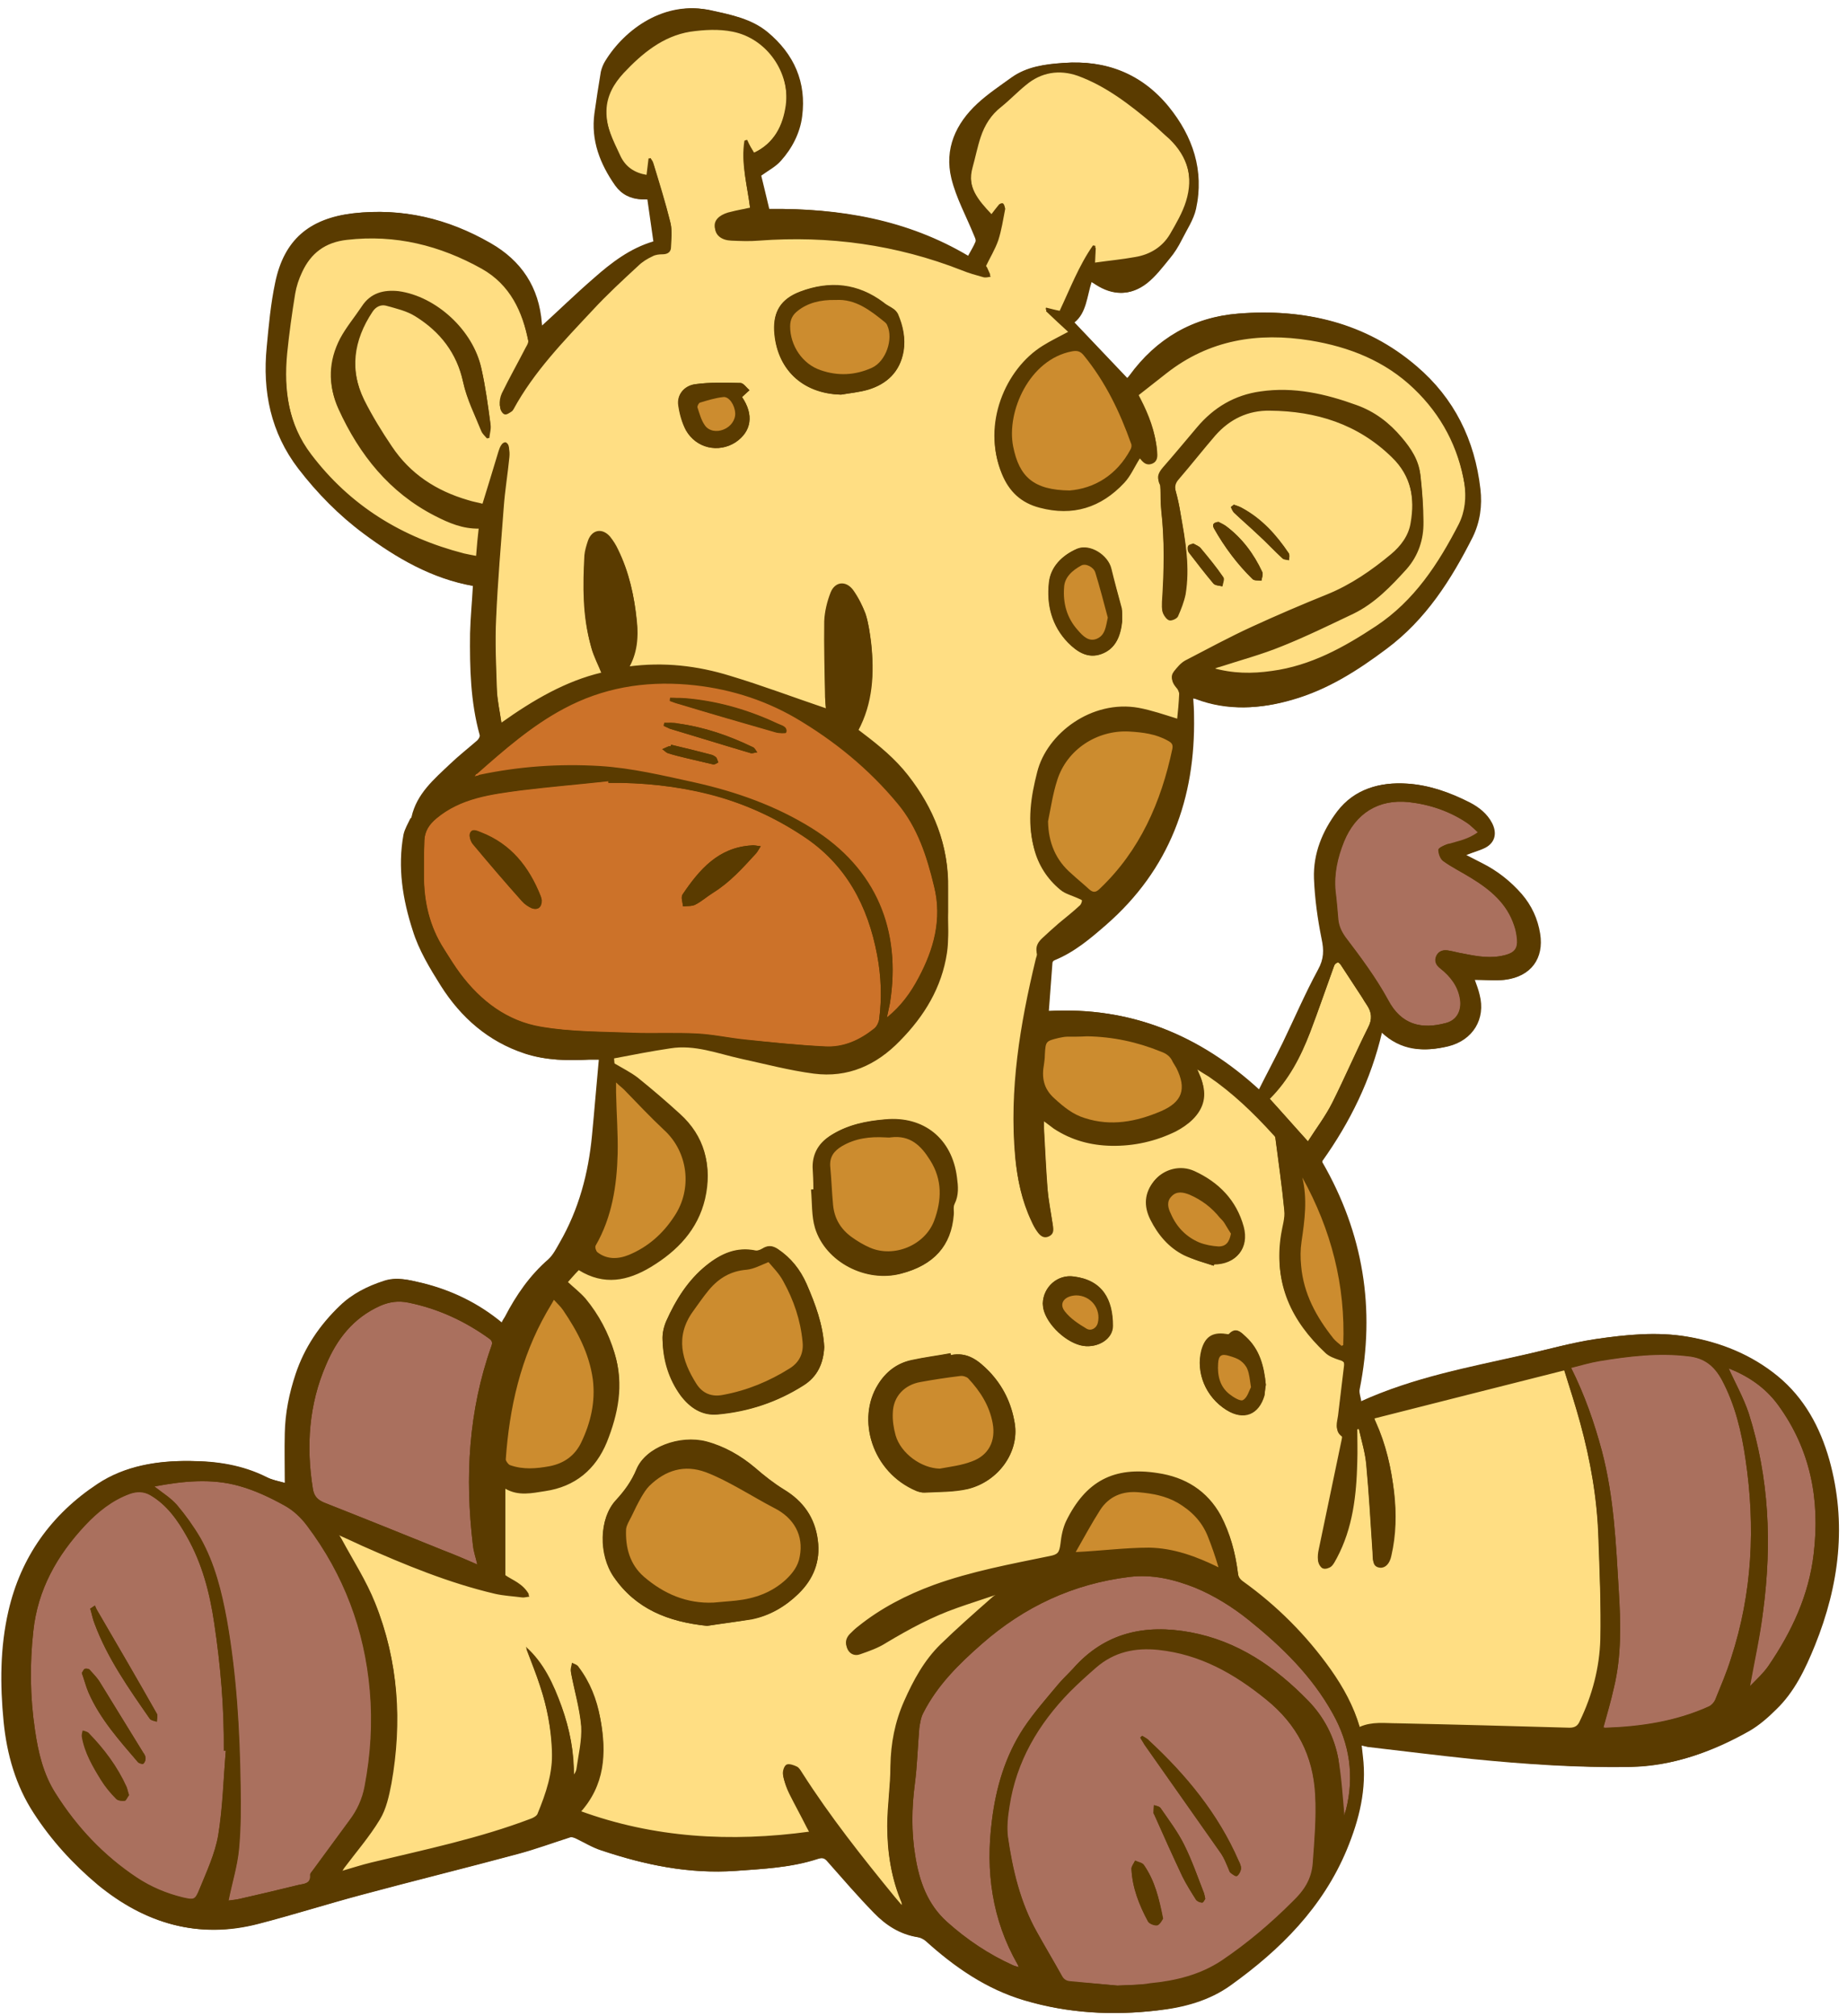
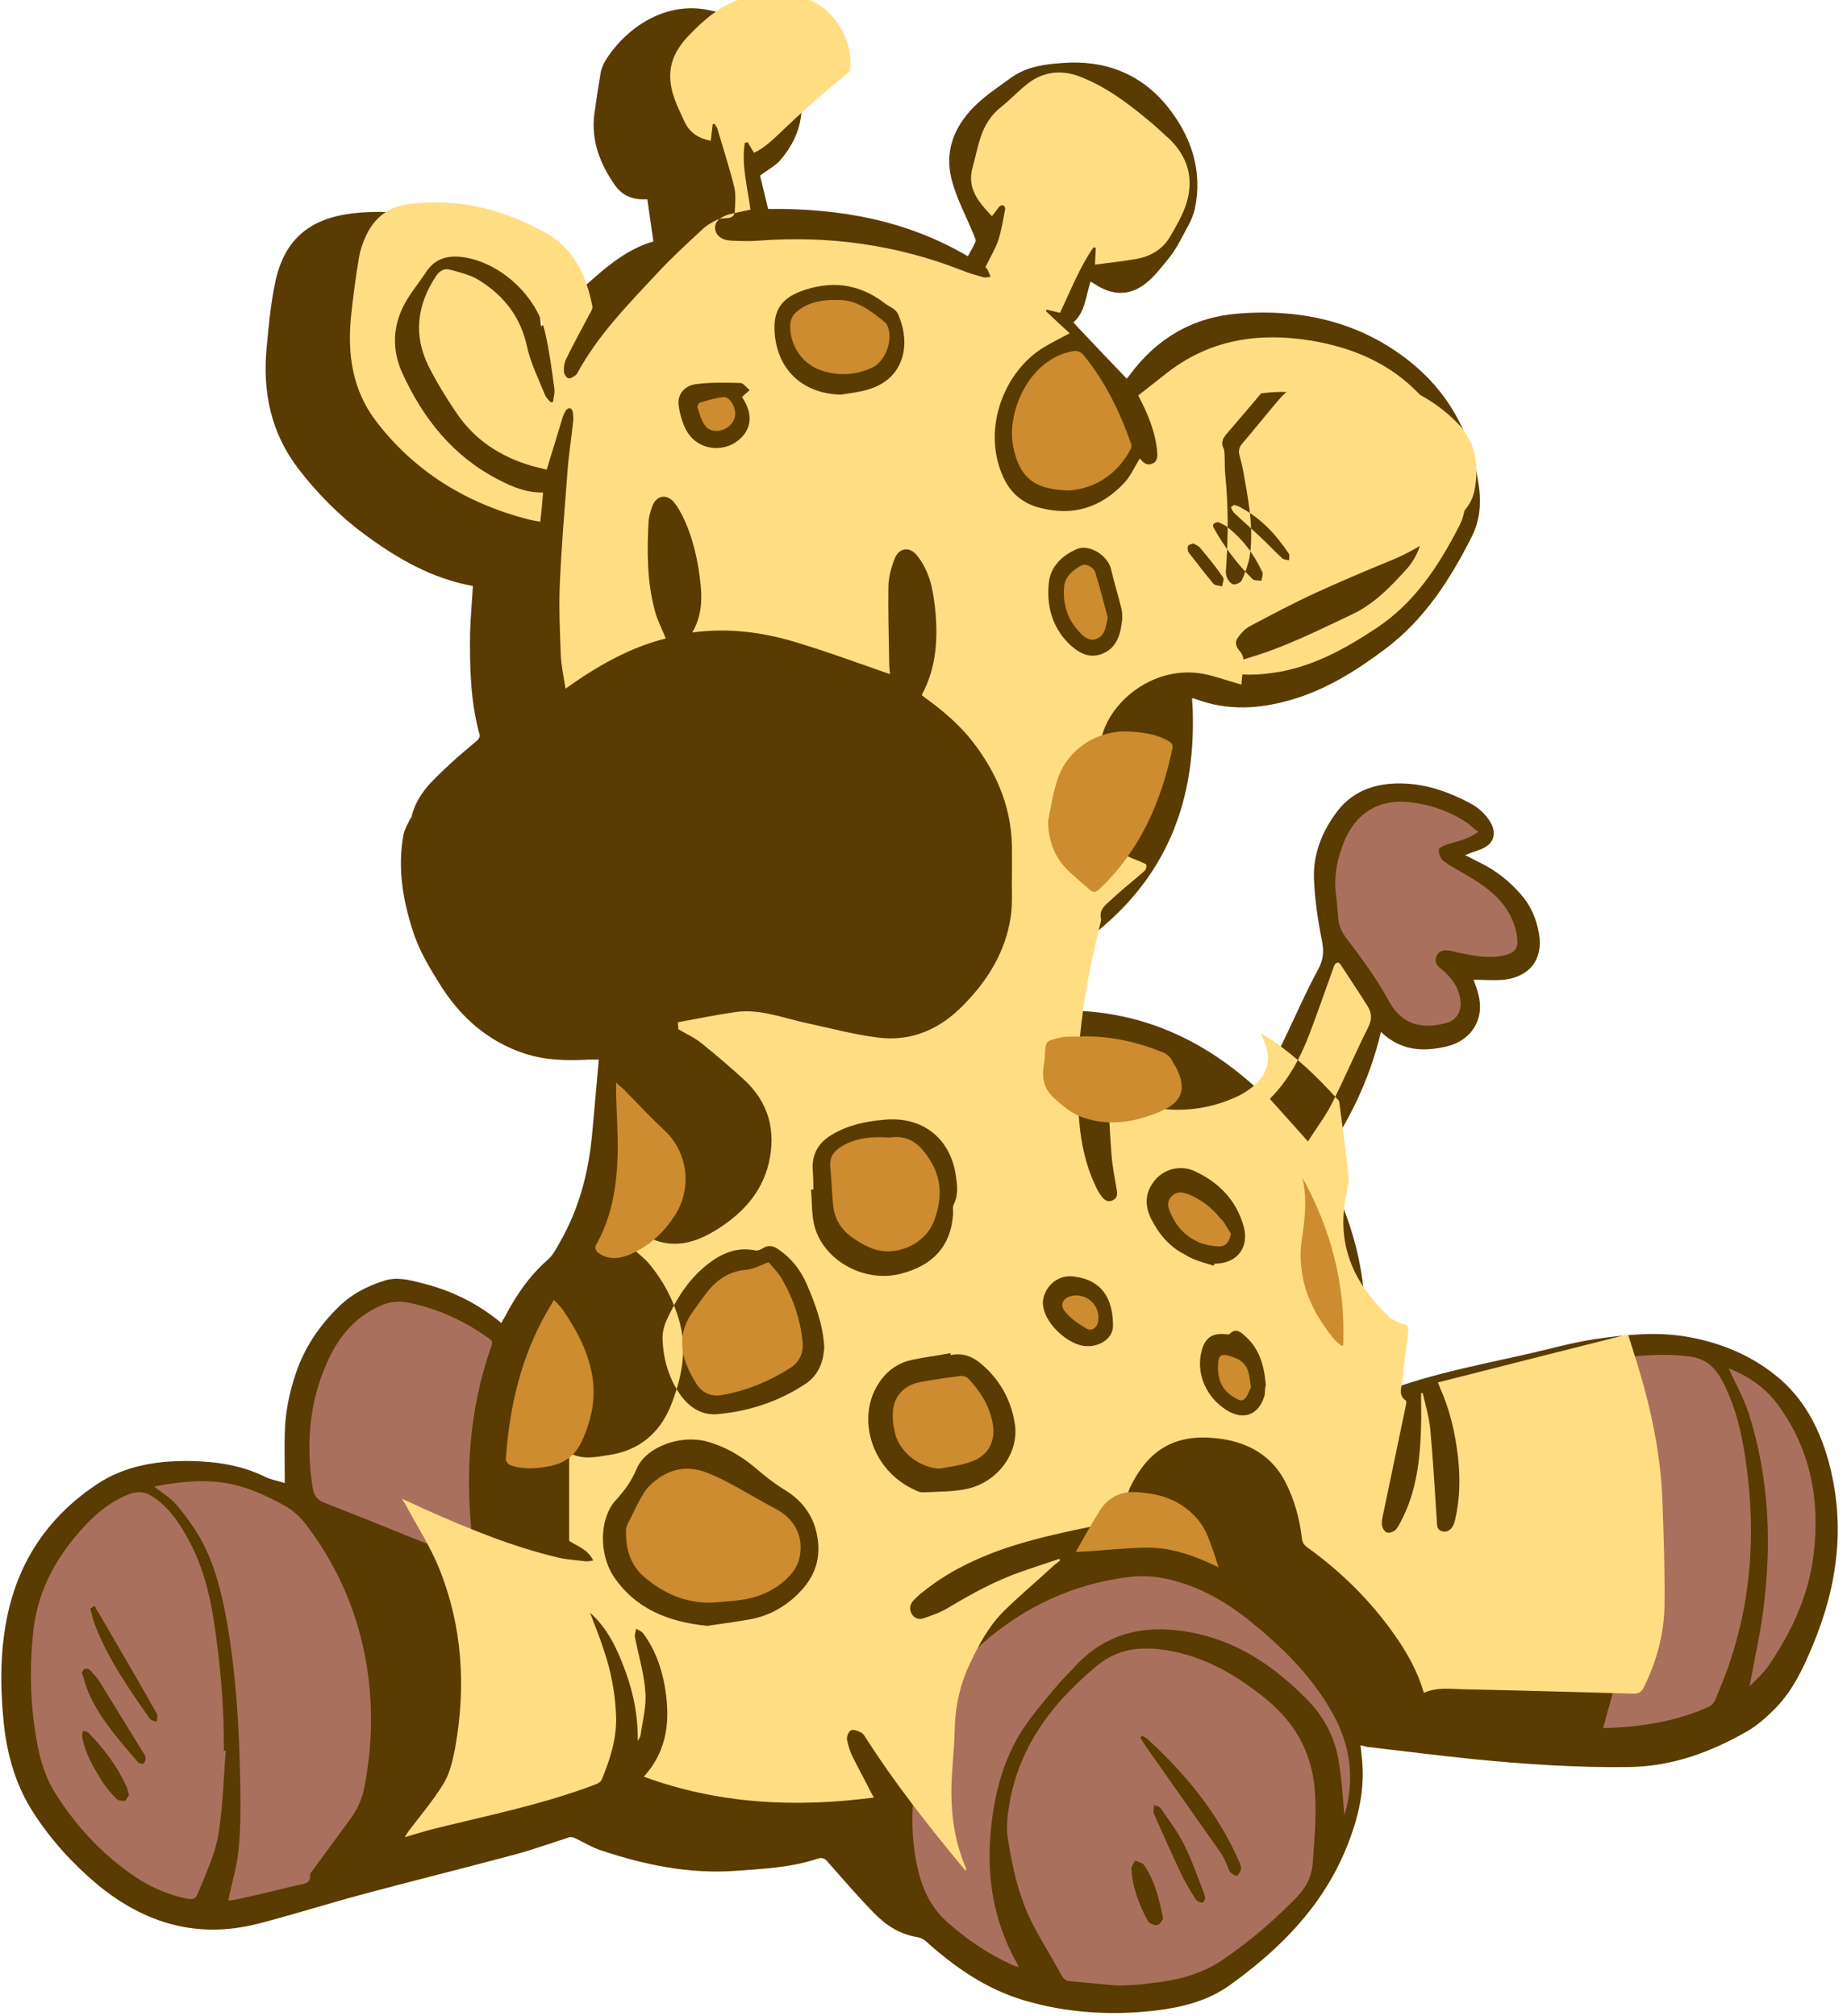
<svg xmlns="http://www.w3.org/2000/svg" height="502.6" preserveAspectRatio="xMidYMid meet" version="1.0" viewBox="-0.3 -1.9 460.5 502.6" width="460.5" zoomAndPan="magnify">
  <g id="change1_2">
    <path d="M455.5,362.1c-2.3-8.1-6.2-15.5-12.9-20.9c-6.5-5.3-14.2-8.4-22.4-9.8c-7.6-1.3-15.2-0.5-22.8,0.6 c-6,0.9-11.8,2.6-17.7,3.9c-13.7,3.1-27.5,5.6-40.9,11.7c-0.2-1.2-0.6-2.2-0.4-3.1c4-20.1,0.9-38.9-9.3-56.6c0-0.1,0-0.2,0-0.3 c6.9-9.7,12.1-20.3,14.9-32.2c5,4.8,10.6,5,16.5,3.6c6.1-1.5,9.4-6.8,7.8-12.9c-0.3-1.3-0.8-2.6-1.2-3.7c2.5,0,5.1,0.2,7.6,0 c6.5-0.8,9.8-5.2,8.7-11.5c-0.6-3.7-2.1-7.1-4.6-9.9c-2.8-3.2-6.1-5.8-9.9-7.7c-1.3-0.6-2.5-1.3-3.9-2c1.7-0.7,3.3-1.1,4.7-1.8 c2.5-1.3,3.1-3.7,1.7-6.2c-1.3-2.3-3.2-3.9-5.5-5.1c-4.8-2.5-10-4.4-15.5-4.7c-6.8-0.4-13,1.3-17.3,6.9c-3.7,4.9-6,10.5-5.8,16.7 c0.2,5.1,0.9,10.1,1.9,15.1c0.6,2.8,0.6,5-0.9,7.7c-3.2,5.9-5.9,12.2-8.8,18.2c-1.9,3.9-4,7.8-6,11.8 c-14.9-13.8-32.1-20.9-52.6-19.7c0.3-4,0.6-8,0.9-12c0-0.3,0.4-0.6,0.6-0.7c4.9-2,8.9-5.4,12.8-8.8c15.9-13.8,22.3-31.5,21.9-52.1 c0-1.4-0.1-2.8-0.2-4.4c0.5,0.1,0.7,0.1,0.9,0.2c7.9,3,15.9,2.5,23.8,0.2c8.7-2.5,16.3-7.3,23.5-12.7c9.7-7.3,16.1-17.2,21.5-27.9 c1.9-3.7,2.4-7.8,1.9-12c-1.5-12.2-6.6-22.6-15.9-30.6c-12.8-10.9-28-14.4-44.3-13.1c-11.2,0.9-20.3,6.2-27,15.4 c-0.3,0.4-0.6,0.7-0.7,0.8c-4.5-4.7-8.9-9.3-13.3-14c2.9-2.4,3.1-6.5,4.3-10.2c0.5,0.3,0.9,0.5,1.3,0.8c4.2,2.7,8.5,2.8,12.4-0.3 c2.2-1.7,4-4.1,5.8-6.3c1.1-1.4,2.1-2.9,2.9-4.5c1.3-2.5,3-5.1,3.6-7.8c2-9.6-0.9-18.1-6.8-25.5c-6.6-8.2-15.6-11.7-26.1-10.9 c-4.5,0.3-9,0.9-12.8,3.6c-2.9,2.1-5.9,4.1-8.5,6.5c-5.4,5-8.3,11.3-6.5,18.7c1.2,4.9,3.7,9.4,5.6,14.1c0.2,0.5,0.6,1.2,0.4,1.7 c-0.5,1.2-1.2,2.3-1.9,3.6c-15.4-9.1-32.3-12-49.8-11.8c-0.7-3-1.4-5.8-2-8.3c1.8-1.4,3.6-2.3,4.9-3.7c2.8-3.2,4.8-7,5.3-11.1 c1.1-8.5-2-15.5-8.6-21c-4.1-3.4-9-4.3-14-5.4c-11.3-2.6-21.3,4.6-26.2,12.6c-0.5,0.8-0.9,1.8-1.1,2.7c-0.6,3.5-1.1,6.9-1.6,10.4 c-0.9,6.7,1.4,12.6,5.2,18c1.6,2.2,3.8,3.3,6.5,3.4c0.5,0,1,0,1.5,0c0.5,3.6,1,7,1.5,10.5c-5.8,1.7-10.5,5.3-14.9,9.2 c-4.5,3.9-8.7,8-13.1,12c0-0.3-0.1-0.5-0.1-0.8c-0.7-8.9-5.2-15.6-12.8-20c-10.6-6.1-21.9-8.8-34.1-7.4 c-10.8,1.3-17.1,6.6-19.3,17.3c-1.1,5.2-1.6,10.6-2.1,16c-1.1,11.1,1,21.4,7.9,30.4c4.7,6.1,10.1,11.6,16.3,16.2 c8.2,6.1,17,11.2,27.2,13c-0.2,3.9-0.6,7.8-0.7,11.8c-0.1,8.6,0.1,17.1,2.4,25.4c0.1,0.4-0.3,1-0.6,1.3c-2.3,2-4.6,3.8-6.8,5.9 c-4,3.8-8.3,7.4-9.6,13.2c0,0.2-0.2,0.3-0.3,0.4c-0.6,1.3-1.4,2.6-1.7,4c-1.5,8.2-0.2,16.2,2.3,23.9c1.5,4.9,4.3,9.5,7,13.8 c5,7.9,11.8,13.9,20.9,16.9c5.2,1.7,10.6,1.8,16,1.5c0.8,0,1.7,0,2.5,0c-0.6,6.4-1.1,12.7-1.7,18.9c-0.9,9.5-3.3,18.5-8.1,26.8 c-0.8,1.4-1.6,3-2.8,4.1c-4.6,4-8,8.9-10.8,14.3c-0.3,0.5-0.6,0.9-0.9,1.6c-6-5-12.6-8.2-20-10c-3.1-0.8-6.2-1.6-9.4-0.5 c-4,1.3-7.8,3.2-10.9,6.2c-5,4.8-8.8,10.4-11,17c-1.6,4.8-2.6,9.7-2.7,14.8c-0.1,4.1,0,8.3,0,12.4c-1.5-0.5-3.3-0.8-4.8-1.5 c-6-3-12.4-3.9-19-4c-8.1-0.1-16.1,1.2-22.9,5.7c-11.5,7.6-19.1,18.2-22.2,31.7c-2.1,9.1-2.1,18.4-1.2,27.6 c0.8,8.1,3,15.9,7.5,22.8c4.4,6.8,9.8,12.7,16,17.9c11.7,9.6,24.8,13.5,39.8,9.7c8.6-2.2,17.1-4.9,25.6-7.2c13-3.5,26-6.7,39-10.2 c4.4-1.2,8.8-2.8,13.2-4.2c0.4-0.1,1.1,0.1,1.5,0.3c2.1,1,4.2,2.3,6.4,3c10.8,3.6,21.8,5.9,33.3,5.1c6.9-0.5,13.9-0.8,20.5-3 c1.3-0.4,1.9-0.2,2.7,0.8c3.8,4.3,7.5,8.6,11.5,12.7c2.9,3,6.4,5.3,10.7,6c0.8,0.1,1.6,0.5,2.2,1c7.2,6.5,15.1,12,24.6,14.8 c10.8,3.2,21.8,3.8,32.9,2.5c6.5-0.8,12.9-2.4,18.3-6.3c12.4-8.9,22.9-19.4,28.9-33.8c3.1-7.5,5-15.1,4-23.3 c-0.1-0.8-0.2-1.7-0.3-2.7c0.7,0.1,1.3,0.3,1.8,0.4c8.7,1,17.3,2.1,26,3c13.1,1.3,26.2,2.2,39.4,2c10.6-0.2,20.1-3.7,29.2-8.9 c2.4-1.4,4.6-3.3,6.6-5.3c4.6-4.5,7.3-10.2,9.7-16C458,393.3,459.9,377.9,455.5,362.1z M282.6,462.4c0-0.1,0.1-0.2,0.1-0.3h0 C282.7,462.2,282.7,462.3,282.6,462.4z M20.7,429.7c-0.1,0-0.3-0.1-0.4-0.1v0C20.4,429.6,20.6,429.6,20.7,429.7z M20.3,429.9 c0,0.2-0.1,0.3-0.1,0.5C20.2,430.2,20.2,430,20.3,429.9z" fill="#5A3B00" />
  </g>
  <g>
    <g id="change2_1">
-       <path d="M151.4,193.3c8.5-0.1,17,0.8,25.2,2.9c8.3,2.1,16.1,5.6,23.3,10.4c10.7,7,16.2,17.4,18.5,29.7 c1,5.3,1.2,10.7,0.5,16c-0.1,0.8-0.6,1.8-1.2,2.3c-3.6,2.9-7.8,4.8-12.4,4.5c-6.6-0.4-13.2-1.1-19.8-1.7c-4-0.4-8-1.3-12-1.5 c-5.4-0.3-10.9,0.1-16.3-0.2c-7.5-0.3-15.2-0.3-22.6-1.5c-8.4-1.4-15-6.4-20.1-13.2c-1.5-2-2.7-4.1-4.1-6.2 c-3.6-5.6-5.1-11.8-5-18.4c0-2.9,0-5.8,0.1-8.7c0.1-2.3,1.2-4,3-5.5c6.1-5.1,13.6-6,21-7c7.3-0.9,14.6-1.5,21.9-2.3 C151.4,193,151.4,193.1,151.4,193.3z M134.7,222.6c-0.1-0.3-0.1-0.7-0.2-1c-2.9-7.3-7.4-13-14.9-15.9c-1-0.4-2.2-1-2.7,0.2 c-0.3,0.6,0.1,1.9,0.6,2.6c4,4.8,8.1,9.6,12.3,14.3c0.7,0.8,1.6,1.4,2.5,1.8C133.8,225.1,134.7,224.3,134.7,222.6z M189.3,209.1 c-1-0.1-1.6-0.3-2.2-0.2c-8.3,0.5-13,6-17.2,12.2c-0.5,0.7,0,2,0.1,3c1-0.1,2.2,0,3-0.4c1.6-0.8,2.9-2,4.5-3 c4.2-2.6,7.4-6.2,10.7-9.8C188.5,210.5,188.8,210,189.3,209.1z M118,191.7c0.3-0.4,0.4-0.7,0.6-0.8c6.8-5.9,13.7-11.9,21.7-16.3 c9.7-5.2,20-6.9,30.8-6c9.6,0.8,18.7,3.5,26.9,8.3c9.7,5.6,18.3,12.7,25.5,21.4c5,6,7.3,13.2,9.1,20.7c2,8.3-0.1,15.8-3.9,22.9 c-1.9,3.6-4.3,7-7.9,9.9c0.3-1.5,0.6-2.6,0.8-3.8c2.8-17.9-3.3-33.3-19.5-43.4c-9-5.6-18.9-9.1-29.2-11.4 c-7.8-1.7-15.6-3.6-23.7-4.1c-10.1-0.6-20.1,0.1-30,2.2C118.9,191.5,118.5,191.6,118,191.7z M166.8,172.1c0,0.3,0,0.5-0.1,0.8 c0.8,0.3,1.6,0.6,2.4,0.8c7.9,2.4,15.9,4.7,23.9,7c0.9,0.3,2.7,0.3,2.7,0.1c0.4-1.4-1-1.7-1.9-2.1c-7-3.3-14.3-5.5-22-6.3 C170.1,172.2,168.4,172.2,166.8,172.1z M165.3,178.3c0,0.3-0.1,0.5-0.1,0.8c0.5,0.2,1,0.5,1.5,0.7c6.7,2,13.4,4.1,20.2,6.1 c0.5,0.1,1.1-0.2,1.6-0.2c-0.4-0.5-0.6-1.1-1.1-1.3c-6-2.9-12.1-5-18.7-5.9C167.6,178.2,166.4,178.3,165.3,178.3z M167,183.8 c0,0.1-0.1,0.2-0.1,0.4c-0.2,0-0.4-0.1-0.5,0c-0.5,0.2-1.1,0.5-1.6,0.7c0.5,0.3,0.9,0.8,1.4,1c1.6,0.5,3.2,0.9,4.9,1.3 c2.1,0.5,4.3,1,6.4,1.5c0.4,0.1,0.9-0.3,1.3-0.5c-0.2-0.4-0.3-0.9-0.5-1.2c-0.3-0.3-0.8-0.6-1.2-0.7 C173.7,185.4,170.4,184.6,167,183.8z" fill="#CC7229" />
-     </g>
+       </g>
    <g id="change3_1">
      <path d="M278.3,493.2c-3.3-0.3-7.5-0.7-11.8-1.1c-1.1-0.1-1.7-0.6-2.2-1.6c-2-3.6-4.1-7.1-6.1-10.7 c-4.2-7.4-6.1-15.6-7.3-23.9c-0.3-2.5,0-5.1,0.4-7.6c1.8-11.2,7.2-20.5,15-28.5c2.1-2.1,4.3-4.2,6.6-6.1c4.5-3.9,9.7-5,15.5-4.4 c10.4,1.1,19,6,26.9,12.4c7.7,6.3,11.8,14.1,12.3,24c0.3,5.7-0.2,11.3-0.6,16.9c-0.3,4.2-2.3,7-5,9.6c-5.5,5.5-11.4,10.5-17.8,14.8 c-5.3,3.5-11.4,5-17.7,5.6C284.2,493,281.7,493.1,278.3,493.2z M284.5,430.9c-0.2,0.1-0.3,0.3-0.5,0.4c0.3,0.6,0.7,1.1,1,1.7 c6.4,9.1,12.8,18.2,19.2,27.3c0.7,1.1,1.2,2.3,1.7,3.5c0.2,0.4,0.3,1,0.6,1.2c0.5,0.4,1.3,1,1.6,0.8c0.5-0.3,0.9-1.1,1-1.7 c0.1-0.7-0.3-1.5-0.6-2.1c-5.1-11.7-13.1-21.4-22.4-30C285.8,431.6,285.1,431.3,284.5,430.9z M300.2,471.6c-0.1-0.6-0.2-1-0.3-1.4 c-1.6-4.1-3-8.2-5-12.2c-1.6-3.2-3.8-6.1-5.8-9c-0.3-0.5-1.1-0.6-1.7-0.8c0,0.6-0.1,1.3-0.1,1.9c0,0.2,0.1,0.3,0.2,0.5 c2.3,5.2,4.6,10.3,7,15.4c1,2,2.2,3.9,3.4,5.8c0.3,0.4,1,0.7,1.5,0.7C299.7,472.6,300,471.9,300.2,471.6z M289.7,476.5 c-1-5-2.1-9.5-4.8-13.4c-0.4-0.6-1.4-0.7-2.2-1.1c-0.3,0.7-0.9,1.4-0.9,2c0.2,4.7,1.9,9,4.1,13.1c0.3,0.6,1.6,1.1,2.3,1 C288.9,478,289.4,477,289.7,476.5z M56,434.6c-0.6,7.1-0.7,14.2-1.9,21.2c-0.8,4.6-2.9,9.1-4.7,13.5c-1,2.6-1.3,2.6-4.1,2 c-4.1-1-7.9-2.6-11.4-4.9c-8.3-5.5-15-12.6-20.3-21c-3.1-4.8-4.4-10.4-5.2-16c-1.2-8.1-1.3-16.3-0.4-24.5 c1.1-10.4,5.9-18.9,12.9-26.4c3.2-3.4,6.8-6.3,11.2-7.9c1.7-0.6,3.4-0.6,5,0.3c4.2,2.4,6.9,6.3,9.2,10.4c3.8,6.7,5.7,14,6.8,21.5 c1.6,10.6,2.5,21.2,2.4,31.9C55.7,434.6,55.8,434.6,56,434.6z M20.1,415.2c0.6,1.7,1,3.4,1.7,5c2.9,6.6,7.7,11.9,12.3,17.3 c0.3,0.3,1.1,0.5,1.3,0.4c0.4-0.3,0.6-0.9,0.6-1.4c0-0.5-0.3-1-0.6-1.4c-3.6-5.8-7.1-11.6-10.7-17.4c-0.7-1.2-1.7-2.2-2.6-3.2 c-0.2-0.3-0.9-0.4-1.2-0.3C20.6,414.2,20.4,414.8,20.1,415.2z M23.3,398.5c-0.4,0.2-0.7,0.5-1.1,0.7c0.4,1.3,0.6,2.6,1.1,3.8 c3.2,8.6,8.5,16.1,13.7,23.6c0.3,0.5,1.2,0.6,1.8,0.8c0-0.7,0.3-1.5,0-2c-4.8-8.5-9.7-16.9-14.6-25.3 C23.8,399.6,23.6,399.1,23.3,398.5z M31.9,445.7c-0.3-0.8-0.4-1.4-0.6-2c-2.3-5.1-5.6-9.5-9.5-13.5c-0.3-0.3-0.9-0.4-1.4-0.6 c-0.1,0.5-0.3,1.1-0.2,1.6c0.7,4,2.7,7.4,4.8,10.8c1,1.6,2.3,3.2,3.7,4.6c0.4,0.5,1.5,0.6,2.2,0.5 C31.2,446.9,31.5,446.1,31.9,445.7z M59.3,471.6c4.9-1.1,9.9-2.3,14.8-3.5c1.4-0.3,3.1-0.3,2.9-2.5c0-0.4,0.4-0.8,0.7-1.2 c3-4.1,6.1-8.3,9.1-12.4c1.9-2.5,3.2-5.3,3.8-8.5c1.5-7.9,2-15.8,1.3-23.8c-1.3-15.2-6.5-29-15.7-41.2c-1.5-2-3.4-3.8-5.6-5 c-3.6-2-7.4-3.8-11.4-4.9c-6.8-1.9-13.9-1.2-20.8,0.1c-0.2,0-0.3,0.1-0.2,0.1c1.9,1.5,4,2.8,5.5,4.5c2.2,2.6,4.2,5.4,5.9,8.3 c3.6,6.4,5.3,13.4,6.6,20.5c2.4,13.6,3.2,27.4,3.4,41.2c0.1,5.3,0.1,10.6-0.4,15.9c-0.4,4.2-1.7,8.4-2.6,12.8 C57.7,471.9,58.5,471.8,59.3,471.6z M399.9,429c8.9-0.3,17.6-1.6,25.8-5.3c0.7-0.3,1.3-1,1.6-1.6c1.4-3.5,2.9-6.9,4-10.5 c5.3-16.2,6.1-32.8,3.6-49.6c-1-6.9-2.6-13.6-5.9-19.8c-1.9-3.5-4.4-5.5-8.4-5.9c-7.4-0.9-14.8,0-22.1,1.2 c-2.4,0.4-4.7,1.1-7.1,1.7c3.4,6.8,5.8,13.7,7.7,20.8c3,11.4,3.5,23.1,4.2,34.8c0.5,8.1,0.7,16.2-1.2,24.1c-0.8,3.4-1.8,6.7-2.7,10 C399.6,428.9,399.8,429,399.9,429z M335.3,449.3c2.1-8.4,0.9-16.4-3.3-23.9c-5.2-9.4-12.7-16.7-20.9-23.3 c-4.1-3.3-8.6-6.1-13.4-8.1c-5.3-2.1-10.7-3.4-16.4-2.7c-14,1.7-26.2,7.4-36.8,16.7c-5.7,5-11.1,10.3-14.6,17.2 c-0.6,1.1-0.8,2.5-1,3.8c-0.4,4.6-0.5,9.2-1.1,13.8c-0.8,6.1-0.9,12.1,0.1,18.1c1,6.2,3,12,7.9,16.4c4.9,4.4,10.4,8.1,16.4,10.8 c0.4,0.2,0.9,0.3,1.5,0.5c-0.2-0.4-0.2-0.6-0.3-0.7c-6.4-11.2-8-23.3-6.4-35.8c1-8.2,3.3-16.1,7.9-23.1c2.6-3.9,5.7-7.4,8.7-11 c1.1-1.3,2.4-2.5,3.6-3.8c7.9-9,17.9-11.2,29.3-9.1c11.8,2.2,21.1,8.6,29.3,17c4,4.1,6.6,9.1,7.6,14.7c0.8,4.7,1.1,9.5,1.5,14.1 C334.9,450.5,335.1,449.9,335.3,449.3z M117.6,383.3c-2-16.8-1.1-33.4,4.6-49.5c0.3-0.8,0.3-1.3-0.5-1.9c-6.1-4.4-12.8-7.5-20.2-9 c-2.5-0.5-4.7-0.2-7,0.8c-6.7,3-10.8,8.3-13.5,14.7c-4.3,9.9-5,20.3-3.3,30.9c0.3,1.9,1.2,2.8,2.9,3.5c9.9,3.9,19.8,7.9,29.7,11.9 c2.8,1.1,5.5,2.3,8.4,3.5C118.3,386.4,117.7,384.9,117.6,383.3z M365.7,203.4c-4.4-3-9.4-4.7-14.7-5.3c-7.6-0.8-13.3,2.8-16.2,9.9 c-1.6,4-2.5,8-2.1,12.3c0.3,2.4,0.5,4.8,0.7,7.2c0.2,1.6,0.8,2.9,1.8,4.3c3.8,5,7.6,10.1,10.6,15.6c3.3,6.3,8.4,7.4,14.4,5.8 c2.8-0.7,4-3.1,3.6-5.9c-0.5-3.3-2.4-5.7-4.9-7.7c-1.1-0.8-1.6-1.9-1-3.2c0.6-1.2,1.7-1.5,2.9-1.3c1.3,0.2,2.6,0.6,3.9,0.8 c3.5,0.7,6.9,1.3,10.5,0.3c2.2-0.6,3-1.7,2.8-3.9c-0.1-1.1-0.3-2.3-0.7-3.4c-1.8-5.5-5.9-8.9-10.6-11.8c-2.4-1.5-4.9-2.7-7.1-4.3 c-0.7-0.5-1.2-1.8-1.2-2.8c0-0.5,1.4-1.1,2.2-1.4c2.6-0.8,5.2-1.2,7.7-3.1C367.3,204.9,366.6,204.1,365.7,203.4z M440.6,413.5 c5.8-8.5,10.1-17.6,11.3-28c1.6-13.5-0.8-26-8.9-37.1c-3.3-4.5-7.7-7.3-12.3-9.1c1.6,3.6,3.7,7.3,5,11.2 c5.1,16.1,5.8,32.5,3.6,49.2c-0.8,6.2-2.2,12.2-3.4,18.9C437.8,416.7,439.4,415.2,440.6,413.5z" fill="#AA705E" />
    </g>
    <g id="change4_1">
-       <path d="M187.7,36.2c-0.6-0.9-1.1-1.8-1.6-2.7c-0.2,0.1-0.4,0.2-0.7,0.2c-0.9,5.6,0.7,11.1,1.4,16.7 c-0.7,0.1-1.3,0.3-2,0.4c-1.2,0.3-2.4,0.5-3.5,0.8c-2.3,0.7-3.5,2-3.3,3.6c0.2,1.6,1.6,2.8,4,2.9c2.3,0.1,4.6,0.2,6.9,0 c17.4-1.3,34.3,1,50.6,7.4c1.7,0.7,3.5,1.2,5.3,1.7c0.6,0.2,1.3,0,1.9-0.1c-0.3-0.6-0.5-1.2-0.8-1.8c-0.1-0.2-0.4-0.4-0.5-0.6 c1.1-2.3,2.4-4.4,3.2-6.7c0.8-2.5,1.2-5.1,1.7-7.7c0.1-0.3-0.2-0.9-0.5-1c-0.3-0.1-0.8,0.1-1,0.4c-0.6,0.7-1.1,1.5-1.8,2.3 c-3.3-3.5-6.3-6.9-4.8-12.2c0.7-2.5,1.2-5.1,2-7.5c1-3,2.6-5.6,5.2-7.6c2.1-1.7,4-3.7,6.1-5.4c3.8-3.2,8.3-3.9,12.9-2.3 c7.1,2.6,13,7.2,18.7,12c1.4,1.2,2.7,2.5,4.1,3.7c4.7,4.5,6.2,10,4.3,16.1c-0.9,2.9-2.5,5.6-4,8.2c-1.9,3.3-5,5.1-8.7,5.7 c-3.3,0.6-6.6,0.9-10.1,1.4c0.1-1.6,0.1-2.9,0.2-4.2c-0.2,0-0.4-0.1-0.6-0.1c-3.5,5.1-5.7,10.8-8.3,16.3c-1.1-0.3-2.2-0.5-3.4-0.8 c0,0.1-0.1,0.3-0.1,0.4c1.9,1.8,3.8,3.6,5.9,5.5c-2.6,1.4-4.7,2.4-6.6,3.6c-9.5,5.8-15.2,19.7-10.3,31.5c1.8,4.4,4.8,7.2,9.4,8.4 c8.3,2.2,15.3,0,21.1-6.2c1.6-1.7,2.5-3.9,3.9-6.1c-0.2,0-0.1,0,0,0c0.8,1,1.6,1.9,3.1,1.3c1.4-0.6,1.3-1.9,1.2-3.1 c-0.4-4.4-2-8.5-4-12.5c-0.3-0.5-0.5-1-0.7-1.4c2.4-1.9,4.7-3.7,7-5.5c10.7-8.4,22.8-10.3,35.9-8.2c9.7,1.6,18.6,5.1,25.8,12 c6.9,6.6,11.1,14.6,12.7,24.1c0.6,3.5,0.2,7-1.4,10.2c-5.1,9.9-11.1,19.1-20.6,25.4c-8,5.3-16.3,9.9-26,11.2 c-4.8,0.7-9.7,0.6-14.9-0.8c0.8-0.4,1.3-0.6,1.8-0.7c5.2-1.7,10.5-3.1,15.6-5.2c6-2.4,11.9-5.3,17.8-8.1c5.3-2.6,9.3-6.8,13.2-11.1 c2.9-3.3,4.3-7.4,4.2-11.8c0-3.7-0.3-7.5-0.7-11.2c-0.4-3.6-2.3-6.6-4.6-9.3c-3.1-3.7-6.8-6.4-11.3-8.1c-7.7-2.8-15.6-4.6-23.9-3.4 c-6.5,0.9-11.7,4-15.9,9c-2.8,3.4-5.7,6.7-8.5,10c-1,1.1-1.6,2.3-0.8,3.8c0.2,0.3,0.1,0.8,0.2,1.2c0.1,1.8,0,3.7,0.2,5.5 c0.8,7.7,0.7,15.3,0.2,23c-0.1,0.8-0.1,1.7,0.2,2.4c0.3,0.7,1,1.6,1.6,1.7c0.6,0.1,1.8-0.4,2.1-1c0.8-1.8,1.5-3.6,1.9-5.5 c1.1-6.7,0-13.2-1.2-19.8c-0.3-1.9-0.7-3.8-1.2-5.6c-0.4-1.3-0.2-2.3,0.7-3.3c3.1-3.6,6-7.3,9.1-10.9c3.6-4.1,8.2-6.3,13.6-6.2 c11.5,0.1,21.9,3.3,30.4,11.6c4.9,4.7,5.9,10.6,4.8,16.9c-0.5,3.2-2.5,5.7-4.9,7.8c-4.8,4.1-10,7.6-15.9,10 c-6.3,2.6-12.5,5.2-18.6,8c-5.7,2.6-11.3,5.6-16.8,8.5c-1.1,0.6-2.1,1.7-2.8,2.7c-1,1.3-0.5,2.4,0.5,3.6c0.5,0.5,0.8,1.4,0.8,2 c-0.1,2.2-0.3,4.4-0.5,6.2c-3.3-0.9-6.4-2.1-9.6-2.7c-11.8-2.1-22.9,6.3-25.3,16c-1.6,6.1-2.5,12.2-0.9,18.5 c1,4.1,3.3,7.7,6.6,10.4c1.2,1,2.9,1.4,4.4,2.1c0.4,0.2,1.1,0.4,1.1,0.7c0.1,0.5-0.1,1.2-0.5,1.5c-1.7,1.5-3.5,3-5.3,4.5 c-1.4,1.2-2.7,2.4-4,3.6c-1.1,1-1.9,2.1-1.5,3.8c0.1,0.5-0.2,1.1-0.3,1.7c-3.9,16.1-6.6,32.4-5.1,49.1c0.5,5.4,1.6,10.6,3.9,15.5 c0.4,0.9,0.9,1.9,1.5,2.7c0.7,1,1.6,1.8,2.9,1.2c1.3-0.6,1.2-1.7,1-2.8c-0.5-3-1.1-5.9-1.3-8.9c-0.4-5.1-0.6-10.1-0.9-15.2 c0-0.5,0-1,0-1.8c1,0.7,1.7,1.3,2.4,1.8c4.4,2.9,9.2,4.2,14.4,4.3c5.6,0.1,11-1.1,16.1-3.6c1.5-0.8,3-1.8,4.2-3 c2.8-2.8,3.6-6.1,2.1-9.9c-0.3-0.7-0.6-1.5-1.1-2.6c1.2,0.8,2.1,1.3,2.9,1.8c6,4.1,11.2,9.1,16.1,14.5c0.2,0.2,0.5,0.5,0.6,0.8 c0.8,6.2,1.7,12.4,2.3,18.6c0.2,2-0.5,4-0.8,6c-2,11.8,2.5,21.1,10.9,29c0.9,0.9,2.3,1.4,3.5,1.8c1.2,0.3,1.5,0.8,1.3,1.9 c-0.5,4.2-1.1,8.4-1.5,12.5c-0.2,1.6-1,3.4,0.9,4.7c0.2,0.1,0.1,0.9,0,1.3c-1.9,9.1-3.8,18.2-5.7,27.3c-0.2,0.9-0.4,1.9-0.2,2.7 c0.1,0.6,0.7,1.5,1.2,1.6c0.6,0.2,1.5-0.1,2-0.5c0.6-0.5,1-1.4,1.4-2.1c4-7.5,4.9-15.7,5.1-24c0.1-2.7,0-5.4,0-8.1 c0.1,0,0.3-0.1,0.4-0.1c0.7,3,1.6,6,1.9,9.1c0.7,7.4,1.1,14.9,1.6,22.3c0.1,1.3-0.2,3,1.8,3.2c1.3,0.1,2.4-1,2.8-3 c1.2-5.2,1.3-10.4,0.7-15.7c-0.7-5.9-2-11.7-4.5-17.2c-0.1-0.3-0.2-0.6-0.5-1.3c15.8-4,31.5-8,47.4-12c1.4,4.4,2.8,8.8,4,13.2 c2.6,9.5,4.3,19.2,4.6,29c0.3,8.4,0.6,16.9,0.5,25.3c-0.1,7.1-1.9,13.9-5.1,20.4c-0.6,1.2-1.2,1.7-2.6,1.7 c-14.3-0.4-28.6-0.8-42.9-1.1c-3.1-0.1-6.2-0.5-9.4,0.9c-1.5-5.2-4.1-9.9-7.2-14.3c-6-8.6-13.4-15.9-21.9-22 c-0.8-0.6-1.2-1.2-1.3-2.2c-0.6-5-1.9-9.8-4.2-14.2c-3.3-6.3-8.9-9.6-15.8-10.6c-10.9-1.6-18,2.1-22.8,12c-0.8,1.7-1.2,3.7-1.4,5.6 c-0.3,2.2-0.6,2.7-2.7,3.1c-9.7,2-19.5,3.8-28.9,7.2c-6.8,2.5-13.1,5.7-18.8,10.3c-0.8,0.6-1.5,1.3-2.2,2c-0.9,1-1.2,2.1-0.5,3.4 c0.7,1.2,1.9,1.5,3,1.1c2.3-0.8,4.6-1.6,6.6-2.9c5.7-3.4,11.4-6.5,17.7-8.7c3.1-1.1,6.3-2.1,9.5-3.2c0.1,0.1,0.1,0.3,0.2,0.4 c-0.5,0.4-0.9,0.7-1.4,1.1c-4.1,3.8-8.4,7.4-12.4,11.3c-4.1,4-6.7,9-9.1,14.2c-2.3,5.2-3.3,10.5-3.4,16.1c-0.1,5-0.8,10-0.8,15 c0,6.5,1,12.9,3.6,18.9c0.1,0.1,0,0.3,0,0.8c-0.7-0.8-1.2-1.4-1.7-2c-8.1-9.9-16.1-20-23-30.8c-0.4-0.6-0.8-1.4-1.4-1.7 c-0.8-0.4-2-0.9-2.6-0.5c-0.6,0.3-1.1,1.7-0.9,2.4c0.3,1.5,0.8,3,1.5,4.4c1.4,2.8,2.9,5.5,4.3,8.3c0.3,0.5,0.5,1,0.9,1.6 c-19.7,2.6-38.9,1.6-57.4-5.2c6.2-6.8,6.7-14.8,5.1-23.3c-0.9-4.5-2.5-8.8-5.3-12.5c-0.4-0.5-1.1-0.7-1.7-1.1 c-0.1,0.7-0.4,1.4-0.3,2.1c0.9,4.6,2.3,9.1,2.6,13.7c0.3,3.5-0.7,7.2-1.2,10.8c-0.1,0.5-0.4,0.9-0.7,1.4c0.1-6-1-11.7-3-17.2 c-2-5.5-4.4-10.8-8.9-14.8c1.2,3.2,2.5,6.3,3.5,9.5c1.8,5.3,2.8,10.7,3,16.3c0.2,5.6-1.5,10.8-3.6,15.9c-0.2,0.5-1.1,1-1.7,1.2 c-12.9,4.9-26.4,7.6-39.7,10.9c-2.5,0.6-4.9,1.4-7.7,2.2c0.4-0.6,0.6-1,0.8-1.3c3-4,6.3-7.8,8.9-12.1c1.6-2.6,2.3-5.9,2.9-9 c2.7-15.2,1.8-30.2-4-44.6c-2.2-5.5-5.5-10.5-8.3-15.8c-0.2-0.4-0.5-0.8-1-1.6c2.2,1,4,1.8,5.9,2.7c10.8,4.8,21.7,9.3,33.2,12 c2.2,0.5,4.4,0.6,6.7,0.9c0.5,0.1,1.1-0.1,1.9-0.2c-1.4-2.9-4.1-3.6-6-4.9c0-7.3,0-14.5,0-22c3.3,1.9,6.6,1.1,9.9,0.6 c7.5-1.1,12.6-5.4,15.4-12.2c2.8-7,4.3-14.3,2-21.8c-1.5-5-3.9-9.5-7.2-13.5c-1.3-1.6-3-2.8-4.7-4.4c0.9-1,1.8-2.1,2.9-3.2 c6.3,3.9,12.2,2.7,18-0.8c6.6-4,11.7-9.3,13.5-17c1.8-7.9,0-15-6.2-20.7c-3.4-3.1-6.9-6.1-10.5-9c-1.7-1.4-3.7-2.3-5.9-3.6 c0-0.2,0-0.8-0.1-1.7c4.7-0.9,9.3-1.8,14-2.5c6.1-1,11.8,1.3,17.7,2.6c6,1.3,12,2.9,18.1,3.7c8.5,1.1,15.6-2.1,21.5-8.2 c6.1-6.2,10.4-13.3,11.7-21.9c0.5-3.3,0.2-6.8,0.3-10.2c0-1.9,0-3.9,0-5.8c0.2-10.5-3.5-19.6-9.9-27.8c-3.2-4.1-7.1-7.4-11.3-10.5 c-0.5-0.3-0.9-0.7-1.3-1c3.8-7,4.1-14.5,3.3-22c-0.3-2.3-0.6-4.6-1.3-6.8c-0.7-2.1-1.7-4.2-3.1-5.9c-1.8-2.4-4.5-2.1-5.6,0.6 c-0.9,2.3-1.6,4.8-1.6,7.2c-0.1,6.3,0.1,12.6,0.2,18.9c0,1,0.1,1.9,0.2,2.8c-8-2.8-15.9-5.7-23.9-8.1c-8.1-2.4-16.5-3.5-25.4-2.3 c2.2-3.8,2.5-7.7,2.1-11.7c-0.6-6.1-1.9-12-4.6-17.5c-0.6-1.1-1.2-2.2-2-3.2c-1.9-2.3-4.5-1.8-5.5,1c-0.4,1.2-0.8,2.4-0.9,3.7 c-0.4,7.5-0.4,15,1.6,22.4c0.6,2.3,1.8,4.5,2.7,6.8c-8.9,2.2-17,6.8-25,12.5c-0.5-3.2-1.1-5.9-1.2-8.7c-0.2-5.9-0.5-11.9-0.2-17.8 c0.4-9.3,1.2-18.5,1.9-27.8c0.3-4.1,1-8.3,1.4-12.4c0.1-0.8,0-1.6-0.1-2.4c-0.1-0.3-0.4-0.8-0.7-0.8c-0.3-0.1-0.8,0.2-1,0.5 c-0.3,0.5-0.6,1.1-0.8,1.7c-1.3,4.3-2.6,8.6-4,13.1c-1.1-0.3-2.4-0.6-3.6-0.9c-7.9-2.3-14.4-6.5-19-13.4c-2.5-3.7-4.9-7.6-6.9-11.6 c-3.8-7.8-2.8-15.3,2-22.5c0.8-1.2,2-1.8,3.3-1.5c2.5,0.7,5.2,1.3,7.4,2.7c6.1,3.8,10.3,9.1,11.9,16.5c0.9,4.2,2.9,8.1,4.5,12.1 c0.3,0.7,0.9,1.2,1.4,1.8c0.2,0,0.4-0.1,0.6-0.1c0.1-1.1,0.5-2.3,0.3-3.4c-0.6-4.5-1.2-9-2.2-13.5c-2-9.4-11.2-17.9-20.6-19.2 c-3.7-0.5-7,0.3-9.2,3.8c-1.8,2.7-3.9,5.2-5.4,8c-2.9,5.5-3.1,11.4-0.5,17.1c5.2,11.4,12.7,20.8,24,26.6c3.5,1.8,7,3.3,11.1,3.2 c-0.2,2.5-0.4,4.8-0.7,7.3c-1.1-0.2-2.1-0.4-3-0.6c-15.4-4-28.4-11.9-38.1-24.7c-5.7-7.6-7-16.4-6.1-25.7c0.5-5,1.2-10,2-14.9 c0.3-1.8,0.9-3.6,1.7-5.3c2.2-4.8,5.8-7.5,11.2-8.1c12.1-1.4,23.2,1.4,33.6,7.2c7.1,4,10.2,10.7,11.7,18.4c0.1,0.5-0.3,1.2-0.6,1.7 c-2,3.8-4.1,7.6-6,11.5c-0.4,0.9-0.6,2-0.5,3c0,0.6,0.6,1.6,1.1,1.7c0.5,0.2,1.3-0.4,1.9-0.8c0.1-0.1,0.2-0.3,0.3-0.4 c5.1-9.4,12.5-17,19.7-24.7c3.6-3.9,7.5-7.5,11.4-11.1c1-1,2.3-1.8,3.6-2.4c0.7-0.4,1.7-0.5,2.5-0.5c1.3,0,2.1-0.6,2.1-1.8 c0.1-1.9,0.3-4-0.1-5.8c-1.2-4.9-2.8-9.8-4.2-14.6c-0.1-0.5-0.5-0.8-0.7-1.3c-0.2,0-0.4,0-0.5,0.1c-0.2,1.4-0.3,2.7-0.5,4.1 c-3-0.6-5.3-2-6.6-4.9c-1.7-3.7-3.6-7.3-3.5-11.6c0.1-3.8,1.9-6.8,4.3-9.4c4.6-4.9,9.8-9.2,16.6-10.3c3.5-0.5,7.2-0.7,10.6,0 c8.5,1.7,14.4,10.2,13.3,18.9C194.9,29.3,192.8,33.8,187.7,36.2z M176,403.5c3.5-0.5,7.3-1,11.1-1.7c4.5-0.9,8.4-3.1,11.7-6.4 c3.7-3.7,5.5-8,4.8-13.3c-0.7-5.6-3.6-9.7-8.4-12.6c-2.6-1.6-5-3.5-7.3-5.5c-3.6-3-7.6-5.3-12.1-6.5c-6.6-1.7-15.1,1.4-17.4,6.9 c-1.3,3.1-3,5.4-5.2,7.8c-4.1,4.5-4.2,13.4-0.5,19C158.2,399.3,166.3,402.5,176,403.5z M205.2,334c-0.3-5.6-2.2-10.7-4.4-15.8 c-1.6-3.6-3.9-6.5-7.2-8.7c-1.4-0.9-2.5-0.9-3.8-0.1c-0.5,0.3-1.2,0.6-1.7,0.5c-4.8-1-8.7,0.8-12.3,3.7c-4.6,3.7-7.6,8.6-10,13.9 c-0.6,1.4-1,3.1-0.9,4.7c0.2,5,1.6,9.7,4.5,13.8c2.3,3.1,5.3,5.1,9.3,4.7c7.6-0.7,14.8-3,21.3-7.2C203.5,341.4,205,338.1,205.2,334 z M236.7,336c0-0.2,0-0.3,0-0.5c-3.2,0.6-6.5,1-9.7,1.7c-3.7,0.8-6.5,3-8.4,6.1c-5.4,8.6-1.6,21.7,9.6,26.5c0.6,0.3,1.4,0.5,2,0.4 c3.6-0.2,7.3-0.1,10.8-0.9c7.7-1.8,12.9-9.2,11.7-16.3c-0.8-5-2.9-9.3-6.4-13C243.7,337.4,241,335.1,236.7,336z M202.5,294.7 c-0.2,0-0.4,0-0.6,0c0.3,3.2,0.1,6.6,1,9.6c2.6,8.5,12.7,13.7,21.4,11.4c8.1-2.1,12.4-6.9,13-14.6c0.1-0.9-0.2-2,0.2-2.7 c1.1-2.2,0.9-4.4,0.6-6.6c-1.2-9.7-8.2-15.4-17.9-14.5c-4.6,0.4-9.1,1.3-13.2,3.8c-3,1.8-4.7,4.4-4.7,8 C202.4,290.8,202.5,292.7,202.5,294.7z M209.4,96.5c2.3-0.4,4.6-0.6,6.8-1.3c4.7-1.4,7.9-4.5,8.8-9.5c0.5-3.2-0.1-6.3-1.4-9.3 c-0.2-0.4-0.6-0.9-1-1.2c-0.8-0.6-1.8-1-2.6-1.7c-6.4-4.8-13.4-5.5-20.8-2.7c-4.7,1.8-6.6,4.8-6.4,9.6 C193.2,90.1,199.7,96.3,209.4,96.5z M302.3,313.7c0.1-0.2,0.1-0.3,0.2-0.5c5.5,0,8.7-3.9,7.3-9.2c-1.8-6.6-6.2-11.1-12.3-13.9 c-3.5-1.6-7.5-0.5-9.8,2.2c-2.5,3-2.7,6.3-1,9.7c1.9,3.8,4.6,7,8.4,8.9C297.2,312.3,299.8,312.9,302.3,313.7z M279.5,152.1 C279.5,152.1,279.5,152.1,279.5,152.1c0-0.7,0-1.5-0.2-2.2c-0.8-3.3-1.8-6.5-2.6-9.9c-0.8-3.4-5.4-6.3-8.5-5 c-3.7,1.6-6.6,4.4-7,8.4c-0.6,5.5,0.7,10.8,4.8,15c2.3,2.3,5,4,8.3,2.8c3.6-1.3,4.7-4.5,5.1-8C279.5,152.8,279.5,152.5,279.5,152.1 z M315.3,343.4c-0.4-4.6-1.5-8.8-4.9-11.9c-1.1-1-2.5-2.6-4.2-0.7c-0.1,0.1-0.5,0-0.8,0c-3.4-0.4-5.2,0.8-6.1,4.1 c-1.5,5.6,1.1,11.6,6.2,14.8c4.3,2.7,8.1,1.2,9.5-3.7C315.1,345,315.1,344.1,315.3,343.4z M184.7,97.1c0.6-0.6,1.2-1.1,1.9-1.7 c-0.7-0.6-1.5-1.7-2.2-1.8c-3.8-0.1-7.6-0.2-11.3,0.3c-2.9,0.4-4.6,2.8-4.2,5.3c0.3,2.1,0.9,4.3,1.9,6.2c2.5,4.5,8.1,5.7,12.3,3 C187.1,105.7,187.7,101.5,184.7,97.1z M259.7,323.1c0,0.2,0.1,0.7,0.2,1.3c0.9,4.1,5.9,8.7,10,9.3c3.6,0.5,7.3-1.7,7.3-5 c0-6.6-2.6-11.4-9.7-12.3C263.4,315.8,259.8,319,259.7,323.1z M303.5,128.3c-1.4,0.1-1.6,0.7-1.1,1.6c2.6,4.6,5.8,8.9,9.6,12.6 c0.4,0.4,1.4,0.3,2.2,0.4c0.1-0.7,0.5-1.6,0.2-2.2c-2.1-4.5-5-8.4-9-11.4C304.8,128.9,304,128.6,303.5,128.3z M307.4,124 c-0.3,0.2-0.8,0.5-0.8,0.6c0.2,0.5,0.4,0.9,0.7,1.3c2,1.9,4.1,3.7,6.1,5.6c2.1,1.9,4,4,6.1,5.9c0.4,0.3,1.1,0.3,1.6,0.4 c0-0.6,0.2-1.3-0.1-1.7c-3.1-4.6-6.7-8.6-11.7-11.3C308.8,124.4,308.1,124.2,307.4,124z M297.2,133.6c-0.5,0.2-1.2,0.3-1.3,0.7 c-0.2,0.4-0.1,1.2,0.2,1.6c2,2.6,4,5.2,6.1,7.7c0.4,0.5,1.4,0.5,2.2,0.7c0.1-0.8,0.6-1.8,0.2-2.3c-1.7-2.5-3.6-4.8-5.6-7.2 C298.7,134.3,297.9,134,297.2,133.6z M325.8,282.7c2.1-3.3,4.4-6.3,6.1-9.7c3.1-6.2,5.8-12.5,8.9-18.7c1.1-2.1,0.9-3.8-0.3-5.6 c-0.4-0.6-0.8-1.2-1.2-1.9c-1.8-2.7-3.5-5.4-5.3-8.1c-0.2-0.3-0.6-0.7-0.8-0.6c-0.4,0.1-0.8,0.5-0.9,0.9c-2,5.5-3.9,11.1-6,16.6 c-2.3,6.1-5.3,11.8-10,16.5C319.5,275.7,322.7,279.2,325.8,282.7z" fill="#FFDE83" />
+       <path d="M187.7,36.2c-0.6-0.9-1.1-1.8-1.6-2.7c-0.2,0.1-0.4,0.2-0.7,0.2c-0.9,5.6,0.7,11.1,1.4,16.7 c-0.7,0.1-1.3,0.3-2,0.4c-1.2,0.3-2.4,0.5-3.5,0.8c-2.3,0.7-3.5,2-3.3,3.6c0.2,1.6,1.6,2.8,4,2.9c2.3,0.1,4.6,0.2,6.9,0 c17.4-1.3,34.3,1,50.6,7.4c1.7,0.7,3.5,1.2,5.3,1.7c0.6,0.2,1.3,0,1.9-0.1c-0.3-0.6-0.5-1.2-0.8-1.8c-0.1-0.2-0.4-0.4-0.5-0.6 c1.1-2.3,2.4-4.4,3.2-6.7c0.8-2.5,1.2-5.1,1.7-7.7c0.1-0.3-0.2-0.9-0.5-1c-0.3-0.1-0.8,0.1-1,0.4c-0.6,0.7-1.1,1.5-1.8,2.3 c-3.3-3.5-6.3-6.9-4.8-12.2c0.7-2.5,1.2-5.1,2-7.5c1-3,2.6-5.6,5.2-7.6c2.1-1.7,4-3.7,6.1-5.4c3.8-3.2,8.3-3.9,12.9-2.3 c7.1,2.6,13,7.2,18.7,12c1.4,1.2,2.7,2.5,4.1,3.7c4.7,4.5,6.2,10,4.3,16.1c-0.9,2.9-2.5,5.6-4,8.2c-1.9,3.3-5,5.1-8.7,5.7 c-3.3,0.6-6.6,0.9-10.1,1.4c0.1-1.6,0.1-2.9,0.2-4.2c-0.2,0-0.4-0.1-0.6-0.1c-3.5,5.1-5.7,10.8-8.3,16.3c-1.1-0.3-2.2-0.5-3.4-0.8 c0,0.1-0.1,0.3-0.1,0.4c1.9,1.8,3.8,3.6,5.9,5.5c-2.6,1.4-4.7,2.4-6.6,3.6c-9.5,5.8-15.2,19.7-10.3,31.5c1.8,4.4,4.8,7.2,9.4,8.4 c8.3,2.2,15.3,0,21.1-6.2c1.6-1.7,2.5-3.9,3.9-6.1c-0.2,0-0.1,0,0,0c0.8,1,1.6,1.9,3.1,1.3c1.4-0.6,1.3-1.9,1.2-3.1 c-0.4-4.4-2-8.5-4-12.5c-0.3-0.5-0.5-1-0.7-1.4c2.4-1.9,4.7-3.7,7-5.5c10.7-8.4,22.8-10.3,35.9-8.2c9.7,1.6,18.6,5.1,25.8,12 c6.9,6.6,11.1,14.6,12.7,24.1c0.6,3.5,0.2,7-1.4,10.2c-5.1,9.9-11.1,19.1-20.6,25.4c-8,5.3-16.3,9.9-26,11.2 c-4.8,0.7-9.7,0.6-14.9-0.8c0.8-0.4,1.3-0.6,1.8-0.7c5.2-1.7,10.5-3.1,15.6-5.2c6-2.4,11.9-5.3,17.8-8.1c5.3-2.6,9.3-6.8,13.2-11.1 c2.9-3.3,4.3-7.4,4.2-11.8c0-3.7-0.3-7.5-0.7-11.2c-0.4-3.6-2.3-6.6-4.6-9.3c-3.1-3.7-6.8-6.4-11.3-8.1c-7.7-2.8-15.6-4.6-23.9-3.4 c-2.8,3.4-5.7,6.7-8.5,10c-1,1.1-1.6,2.3-0.8,3.8c0.2,0.3,0.1,0.8,0.2,1.2c0.1,1.8,0,3.7,0.2,5.5 c0.8,7.7,0.7,15.3,0.2,23c-0.1,0.8-0.1,1.7,0.2,2.4c0.3,0.7,1,1.6,1.6,1.7c0.6,0.1,1.8-0.4,2.1-1c0.8-1.8,1.5-3.6,1.9-5.5 c1.1-6.7,0-13.2-1.2-19.8c-0.3-1.9-0.7-3.8-1.2-5.6c-0.4-1.3-0.2-2.3,0.7-3.3c3.1-3.6,6-7.3,9.1-10.9c3.6-4.1,8.2-6.3,13.6-6.2 c11.5,0.1,21.9,3.3,30.4,11.6c4.9,4.7,5.9,10.6,4.8,16.9c-0.5,3.2-2.5,5.7-4.9,7.8c-4.8,4.1-10,7.6-15.9,10 c-6.3,2.6-12.5,5.2-18.6,8c-5.7,2.6-11.3,5.6-16.8,8.5c-1.1,0.6-2.1,1.7-2.8,2.7c-1,1.3-0.5,2.4,0.5,3.6c0.5,0.5,0.8,1.4,0.8,2 c-0.1,2.2-0.3,4.4-0.5,6.2c-3.3-0.9-6.4-2.1-9.6-2.7c-11.8-2.1-22.9,6.3-25.3,16c-1.6,6.1-2.5,12.2-0.9,18.5 c1,4.1,3.3,7.7,6.6,10.4c1.2,1,2.9,1.4,4.4,2.1c0.4,0.2,1.1,0.4,1.1,0.7c0.1,0.5-0.1,1.2-0.5,1.5c-1.7,1.5-3.5,3-5.3,4.5 c-1.4,1.2-2.7,2.4-4,3.6c-1.1,1-1.9,2.1-1.5,3.8c0.1,0.5-0.2,1.1-0.3,1.7c-3.9,16.1-6.6,32.4-5.1,49.1c0.5,5.4,1.6,10.6,3.9,15.5 c0.4,0.9,0.9,1.9,1.5,2.7c0.7,1,1.6,1.8,2.9,1.2c1.3-0.6,1.2-1.7,1-2.8c-0.5-3-1.1-5.9-1.3-8.9c-0.4-5.1-0.6-10.1-0.9-15.2 c0-0.5,0-1,0-1.8c1,0.7,1.7,1.3,2.4,1.8c4.4,2.9,9.2,4.2,14.4,4.3c5.6,0.1,11-1.1,16.1-3.6c1.5-0.8,3-1.8,4.2-3 c2.8-2.8,3.6-6.1,2.1-9.9c-0.3-0.7-0.6-1.5-1.1-2.6c1.2,0.8,2.1,1.3,2.9,1.8c6,4.1,11.2,9.1,16.1,14.5c0.2,0.2,0.5,0.5,0.6,0.8 c0.8,6.2,1.7,12.4,2.3,18.6c0.2,2-0.5,4-0.8,6c-2,11.8,2.5,21.1,10.9,29c0.9,0.9,2.3,1.4,3.5,1.8c1.2,0.3,1.5,0.8,1.3,1.9 c-0.5,4.2-1.1,8.4-1.5,12.5c-0.2,1.6-1,3.4,0.9,4.7c0.2,0.1,0.1,0.9,0,1.3c-1.9,9.1-3.8,18.2-5.7,27.3c-0.2,0.9-0.4,1.9-0.2,2.7 c0.1,0.6,0.7,1.5,1.2,1.6c0.6,0.2,1.5-0.1,2-0.5c0.6-0.5,1-1.4,1.4-2.1c4-7.5,4.9-15.7,5.1-24c0.1-2.7,0-5.4,0-8.1 c0.1,0,0.3-0.1,0.4-0.1c0.7,3,1.6,6,1.9,9.1c0.7,7.4,1.1,14.9,1.6,22.3c0.1,1.3-0.2,3,1.8,3.2c1.3,0.1,2.4-1,2.8-3 c1.2-5.2,1.3-10.4,0.7-15.7c-0.7-5.9-2-11.7-4.5-17.2c-0.1-0.3-0.2-0.6-0.5-1.3c15.8-4,31.5-8,47.4-12c1.4,4.4,2.8,8.8,4,13.2 c2.6,9.5,4.3,19.2,4.6,29c0.3,8.4,0.6,16.9,0.5,25.3c-0.1,7.1-1.9,13.9-5.1,20.4c-0.6,1.2-1.2,1.7-2.6,1.7 c-14.3-0.4-28.6-0.8-42.9-1.1c-3.1-0.1-6.2-0.5-9.4,0.9c-1.5-5.2-4.1-9.9-7.2-14.3c-6-8.6-13.4-15.9-21.9-22 c-0.8-0.6-1.2-1.2-1.3-2.2c-0.6-5-1.9-9.8-4.2-14.2c-3.3-6.3-8.9-9.6-15.8-10.6c-10.9-1.6-18,2.1-22.8,12c-0.8,1.7-1.2,3.7-1.4,5.6 c-0.3,2.2-0.6,2.7-2.7,3.1c-9.7,2-19.5,3.8-28.9,7.2c-6.8,2.5-13.1,5.7-18.8,10.3c-0.8,0.6-1.5,1.3-2.2,2c-0.9,1-1.2,2.1-0.5,3.4 c0.7,1.2,1.9,1.5,3,1.1c2.3-0.8,4.6-1.6,6.6-2.9c5.7-3.4,11.4-6.5,17.7-8.7c3.1-1.1,6.3-2.1,9.5-3.2c0.1,0.1,0.1,0.3,0.2,0.4 c-0.5,0.4-0.9,0.7-1.4,1.1c-4.1,3.8-8.4,7.4-12.4,11.3c-4.1,4-6.7,9-9.1,14.2c-2.3,5.2-3.3,10.5-3.4,16.1c-0.1,5-0.8,10-0.8,15 c0,6.5,1,12.9,3.6,18.9c0.1,0.1,0,0.3,0,0.8c-0.7-0.8-1.2-1.4-1.7-2c-8.1-9.9-16.1-20-23-30.8c-0.4-0.6-0.8-1.4-1.4-1.7 c-0.8-0.4-2-0.9-2.6-0.5c-0.6,0.3-1.1,1.7-0.9,2.4c0.3,1.5,0.8,3,1.5,4.4c1.4,2.8,2.9,5.5,4.3,8.3c0.3,0.5,0.5,1,0.9,1.6 c-19.7,2.6-38.9,1.6-57.4-5.2c6.2-6.8,6.7-14.8,5.1-23.3c-0.9-4.5-2.5-8.8-5.3-12.5c-0.4-0.5-1.1-0.7-1.7-1.1 c-0.1,0.7-0.4,1.4-0.3,2.1c0.9,4.6,2.3,9.1,2.6,13.7c0.3,3.5-0.7,7.2-1.2,10.8c-0.1,0.5-0.4,0.9-0.7,1.4c0.1-6-1-11.7-3-17.2 c-2-5.5-4.4-10.8-8.9-14.8c1.2,3.2,2.5,6.3,3.5,9.5c1.8,5.3,2.8,10.7,3,16.3c0.2,5.6-1.5,10.8-3.6,15.9c-0.2,0.5-1.1,1-1.7,1.2 c-12.9,4.9-26.4,7.6-39.7,10.9c-2.5,0.6-4.9,1.4-7.7,2.2c0.4-0.6,0.6-1,0.8-1.3c3-4,6.3-7.8,8.9-12.1c1.6-2.6,2.3-5.9,2.9-9 c2.7-15.2,1.8-30.2-4-44.6c-2.2-5.5-5.5-10.5-8.3-15.8c-0.2-0.4-0.5-0.8-1-1.6c2.2,1,4,1.8,5.9,2.7c10.8,4.8,21.7,9.3,33.2,12 c2.2,0.5,4.4,0.6,6.7,0.9c0.5,0.1,1.1-0.1,1.9-0.2c-1.4-2.9-4.1-3.6-6-4.9c0-7.3,0-14.5,0-22c3.3,1.9,6.6,1.1,9.9,0.6 c7.5-1.1,12.6-5.4,15.4-12.2c2.8-7,4.3-14.3,2-21.8c-1.5-5-3.9-9.5-7.2-13.5c-1.3-1.6-3-2.8-4.7-4.4c0.9-1,1.8-2.1,2.9-3.2 c6.3,3.9,12.2,2.7,18-0.8c6.6-4,11.7-9.3,13.5-17c1.8-7.9,0-15-6.2-20.7c-3.4-3.1-6.9-6.1-10.5-9c-1.7-1.4-3.7-2.3-5.9-3.6 c0-0.2,0-0.8-0.1-1.7c4.7-0.9,9.3-1.8,14-2.5c6.1-1,11.8,1.3,17.7,2.6c6,1.3,12,2.9,18.1,3.7c8.5,1.1,15.6-2.1,21.5-8.2 c6.1-6.2,10.4-13.3,11.7-21.9c0.5-3.3,0.2-6.8,0.3-10.2c0-1.9,0-3.9,0-5.8c0.2-10.5-3.5-19.6-9.9-27.8c-3.2-4.1-7.1-7.4-11.3-10.5 c-0.5-0.3-0.9-0.7-1.3-1c3.8-7,4.1-14.5,3.3-22c-0.3-2.3-0.6-4.6-1.3-6.8c-0.7-2.1-1.7-4.2-3.1-5.9c-1.8-2.4-4.5-2.1-5.6,0.6 c-0.9,2.3-1.6,4.8-1.6,7.2c-0.1,6.3,0.1,12.6,0.2,18.9c0,1,0.1,1.9,0.2,2.8c-8-2.8-15.9-5.7-23.9-8.1c-8.1-2.4-16.5-3.5-25.4-2.3 c2.2-3.8,2.5-7.7,2.1-11.7c-0.6-6.1-1.9-12-4.6-17.5c-0.6-1.1-1.2-2.2-2-3.2c-1.9-2.3-4.5-1.8-5.5,1c-0.4,1.2-0.8,2.4-0.9,3.7 c-0.4,7.5-0.4,15,1.6,22.4c0.6,2.3,1.8,4.5,2.7,6.8c-8.9,2.2-17,6.8-25,12.5c-0.5-3.2-1.1-5.9-1.2-8.7c-0.2-5.9-0.5-11.9-0.2-17.8 c0.4-9.3,1.2-18.5,1.9-27.8c0.3-4.1,1-8.3,1.4-12.4c0.1-0.8,0-1.6-0.1-2.4c-0.1-0.3-0.4-0.8-0.7-0.8c-0.3-0.1-0.8,0.2-1,0.5 c-0.3,0.5-0.6,1.1-0.8,1.7c-1.3,4.3-2.6,8.6-4,13.1c-1.1-0.3-2.4-0.6-3.6-0.9c-7.9-2.3-14.4-6.5-19-13.4c-2.5-3.7-4.9-7.6-6.9-11.6 c-3.8-7.8-2.8-15.3,2-22.5c0.8-1.2,2-1.8,3.3-1.5c2.5,0.7,5.2,1.3,7.4,2.7c6.1,3.8,10.3,9.1,11.9,16.5c0.9,4.2,2.9,8.1,4.5,12.1 c0.3,0.7,0.9,1.2,1.4,1.8c0.2,0,0.4-0.1,0.6-0.1c0.1-1.1,0.5-2.3,0.3-3.4c-0.6-4.5-1.2-9-2.2-13.5c-2-9.4-11.2-17.9-20.6-19.2 c-3.7-0.5-7,0.3-9.2,3.8c-1.8,2.7-3.9,5.2-5.4,8c-2.9,5.5-3.1,11.4-0.5,17.1c5.2,11.4,12.7,20.8,24,26.6c3.5,1.8,7,3.3,11.1,3.2 c-0.2,2.5-0.4,4.8-0.7,7.3c-1.1-0.2-2.1-0.4-3-0.6c-15.4-4-28.4-11.9-38.1-24.7c-5.7-7.6-7-16.4-6.1-25.7c0.5-5,1.2-10,2-14.9 c0.3-1.8,0.9-3.6,1.7-5.3c2.2-4.8,5.8-7.5,11.2-8.1c12.1-1.4,23.2,1.4,33.6,7.2c7.1,4,10.2,10.7,11.7,18.4c0.1,0.5-0.3,1.2-0.6,1.7 c-2,3.8-4.1,7.6-6,11.5c-0.4,0.9-0.6,2-0.5,3c0,0.6,0.6,1.6,1.1,1.7c0.5,0.2,1.3-0.4,1.9-0.8c0.1-0.1,0.2-0.3,0.3-0.4 c5.1-9.4,12.5-17,19.7-24.7c3.6-3.9,7.5-7.5,11.4-11.1c1-1,2.3-1.8,3.6-2.4c0.7-0.4,1.7-0.5,2.5-0.5c1.3,0,2.1-0.6,2.1-1.8 c0.1-1.9,0.3-4-0.1-5.8c-1.2-4.9-2.8-9.8-4.2-14.6c-0.1-0.5-0.5-0.8-0.7-1.3c-0.2,0-0.4,0-0.5,0.1c-0.2,1.4-0.3,2.7-0.5,4.1 c-3-0.6-5.3-2-6.6-4.9c-1.7-3.7-3.6-7.3-3.5-11.6c0.1-3.8,1.9-6.8,4.3-9.4c4.6-4.9,9.8-9.2,16.6-10.3c3.5-0.5,7.2-0.7,10.6,0 c8.5,1.7,14.4,10.2,13.3,18.9C194.9,29.3,192.8,33.8,187.7,36.2z M176,403.5c3.5-0.5,7.3-1,11.1-1.7c4.5-0.9,8.4-3.1,11.7-6.4 c3.7-3.7,5.5-8,4.8-13.3c-0.7-5.6-3.6-9.7-8.4-12.6c-2.6-1.6-5-3.5-7.3-5.5c-3.6-3-7.6-5.3-12.1-6.5c-6.6-1.7-15.1,1.4-17.4,6.9 c-1.3,3.1-3,5.4-5.2,7.8c-4.1,4.5-4.2,13.4-0.5,19C158.2,399.3,166.3,402.5,176,403.5z M205.2,334c-0.3-5.6-2.2-10.7-4.4-15.8 c-1.6-3.6-3.9-6.5-7.2-8.7c-1.4-0.9-2.5-0.9-3.8-0.1c-0.5,0.3-1.2,0.6-1.7,0.5c-4.8-1-8.7,0.8-12.3,3.7c-4.6,3.7-7.6,8.6-10,13.9 c-0.6,1.4-1,3.1-0.9,4.7c0.2,5,1.6,9.7,4.5,13.8c2.3,3.1,5.3,5.1,9.3,4.7c7.6-0.7,14.8-3,21.3-7.2C203.5,341.4,205,338.1,205.2,334 z M236.7,336c0-0.2,0-0.3,0-0.5c-3.2,0.6-6.5,1-9.7,1.7c-3.7,0.8-6.5,3-8.4,6.1c-5.4,8.6-1.6,21.7,9.6,26.5c0.6,0.3,1.4,0.5,2,0.4 c3.6-0.2,7.3-0.1,10.8-0.9c7.7-1.8,12.9-9.2,11.7-16.3c-0.8-5-2.9-9.3-6.4-13C243.7,337.4,241,335.1,236.7,336z M202.5,294.7 c-0.2,0-0.4,0-0.6,0c0.3,3.2,0.1,6.6,1,9.6c2.6,8.5,12.7,13.7,21.4,11.4c8.1-2.1,12.4-6.9,13-14.6c0.1-0.9-0.2-2,0.2-2.7 c1.1-2.2,0.9-4.4,0.6-6.6c-1.2-9.7-8.2-15.4-17.9-14.5c-4.6,0.4-9.1,1.3-13.2,3.8c-3,1.8-4.7,4.4-4.7,8 C202.4,290.8,202.5,292.7,202.5,294.7z M209.4,96.5c2.3-0.4,4.6-0.6,6.8-1.3c4.7-1.4,7.9-4.5,8.8-9.5c0.5-3.2-0.1-6.3-1.4-9.3 c-0.2-0.4-0.6-0.9-1-1.2c-0.8-0.6-1.8-1-2.6-1.7c-6.4-4.8-13.4-5.5-20.8-2.7c-4.7,1.8-6.6,4.8-6.4,9.6 C193.2,90.1,199.7,96.3,209.4,96.5z M302.3,313.7c0.1-0.2,0.1-0.3,0.2-0.5c5.5,0,8.7-3.9,7.3-9.2c-1.8-6.6-6.2-11.1-12.3-13.9 c-3.5-1.6-7.5-0.5-9.8,2.2c-2.5,3-2.7,6.3-1,9.7c1.9,3.8,4.6,7,8.4,8.9C297.2,312.3,299.8,312.9,302.3,313.7z M279.5,152.1 C279.5,152.1,279.5,152.1,279.5,152.1c0-0.7,0-1.5-0.2-2.2c-0.8-3.3-1.8-6.5-2.6-9.9c-0.8-3.4-5.4-6.3-8.5-5 c-3.7,1.6-6.6,4.4-7,8.4c-0.6,5.5,0.7,10.8,4.8,15c2.3,2.3,5,4,8.3,2.8c3.6-1.3,4.7-4.5,5.1-8C279.5,152.8,279.5,152.5,279.5,152.1 z M315.3,343.4c-0.4-4.6-1.5-8.8-4.9-11.9c-1.1-1-2.5-2.6-4.2-0.7c-0.1,0.1-0.5,0-0.8,0c-3.4-0.4-5.2,0.8-6.1,4.1 c-1.5,5.6,1.1,11.6,6.2,14.8c4.3,2.7,8.1,1.2,9.5-3.7C315.1,345,315.1,344.1,315.3,343.4z M184.7,97.1c0.6-0.6,1.2-1.1,1.9-1.7 c-0.7-0.6-1.5-1.7-2.2-1.8c-3.8-0.1-7.6-0.2-11.3,0.3c-2.9,0.4-4.6,2.8-4.2,5.3c0.3,2.1,0.9,4.3,1.9,6.2c2.5,4.5,8.1,5.7,12.3,3 C187.1,105.7,187.7,101.5,184.7,97.1z M259.7,323.1c0,0.2,0.1,0.7,0.2,1.3c0.9,4.1,5.9,8.7,10,9.3c3.6,0.5,7.3-1.7,7.3-5 c0-6.6-2.6-11.4-9.7-12.3C263.4,315.8,259.8,319,259.7,323.1z M303.5,128.3c-1.4,0.1-1.6,0.7-1.1,1.6c2.6,4.6,5.8,8.9,9.6,12.6 c0.4,0.4,1.4,0.3,2.2,0.4c0.1-0.7,0.5-1.6,0.2-2.2c-2.1-4.5-5-8.4-9-11.4C304.8,128.9,304,128.6,303.5,128.3z M307.4,124 c-0.3,0.2-0.8,0.5-0.8,0.6c0.2,0.5,0.4,0.9,0.7,1.3c2,1.9,4.1,3.7,6.1,5.6c2.1,1.9,4,4,6.1,5.9c0.4,0.3,1.1,0.3,1.6,0.4 c0-0.6,0.2-1.3-0.1-1.7c-3.1-4.6-6.7-8.6-11.7-11.3C308.8,124.4,308.1,124.2,307.4,124z M297.2,133.6c-0.5,0.2-1.2,0.3-1.3,0.7 c-0.2,0.4-0.1,1.2,0.2,1.6c2,2.6,4,5.2,6.1,7.7c0.4,0.5,1.4,0.5,2.2,0.7c0.1-0.8,0.6-1.8,0.2-2.3c-1.7-2.5-3.6-4.8-5.6-7.2 C298.7,134.3,297.9,134,297.2,133.6z M325.8,282.7c2.1-3.3,4.4-6.3,6.1-9.7c3.1-6.2,5.8-12.5,8.9-18.7c1.1-2.1,0.9-3.8-0.3-5.6 c-0.4-0.6-0.8-1.2-1.2-1.9c-1.8-2.7-3.5-5.4-5.3-8.1c-0.2-0.3-0.6-0.7-0.8-0.6c-0.4,0.1-0.8,0.5-0.9,0.9c-2,5.5-3.9,11.1-6,16.6 c-2.3,6.1-5.3,11.8-10,16.5C319.5,275.7,322.7,279.2,325.8,282.7z" fill="#FFDE83" />
    </g>
    <g id="change1_1">
-       <path d="M339.2,433.3c0.1,1,0.2,1.8,0.3,2.7c1,8.2-0.9,15.8-4,23.3c-6,14.4-16.5,24.9-28.9,33.8 c-5.4,3.9-11.8,5.6-18.3,6.3c-11.1,1.3-22.2,0.7-32.9-2.5c-9.4-2.8-17.3-8.3-24.6-14.8c-0.6-0.5-1.4-0.9-2.2-1 c-4.3-0.7-7.8-3-10.7-6c-4-4.1-7.8-8.4-11.5-12.7c-0.9-1-1.5-1.2-2.7-0.8c-6.7,2.2-13.6,2.5-20.5,3c-11.5,0.8-22.5-1.4-33.3-5.1 c-2.2-0.7-4.3-2-6.4-3c-0.5-0.2-1.1-0.4-1.5-0.3c-4.4,1.4-8.7,3-13.2,4.2c-13,3.5-26,6.7-39,10.2c-8.6,2.3-17.1,5-25.6,7.2 c-14.9,3.9-28.1,0-39.8-9.7c-6.2-5.1-11.6-11.1-16-17.9c-4.5-6.9-6.7-14.7-7.5-22.8c-1-9.2-0.9-18.5,1.2-27.6 c3.1-13.5,10.7-24.1,22.2-31.7c6.8-4.5,14.8-5.8,22.9-5.7c6.6,0,13,1,19,4c1.5,0.8,3.3,1.1,4.8,1.5c0-4.1-0.1-8.3,0-12.4 c0.1-5.1,1-10,2.7-14.8c2.2-6.6,6-12.2,11-17c3.1-3,6.9-4.8,10.9-6.2c3.2-1,6.3-0.2,9.4,0.5c7.3,1.8,14,5,20,10 c0.4-0.6,0.7-1.1,0.9-1.6c2.8-5.4,6.2-10.3,10.8-14.3c1.2-1.1,2-2.7,2.8-4.1c4.9-8.3,7.2-17.3,8.1-26.8c0.6-6.3,1.1-12.5,1.7-18.9 c-0.8,0-1.6,0-2.5,0c-5.4,0.3-10.8,0.2-16-1.5c-9-3-15.9-9-20.9-16.9c-2.8-4.4-5.5-9-7-13.8c-2.4-7.7-3.7-15.8-2.3-23.9 c0.3-1.4,1.1-2.7,1.7-4c0.1-0.2,0.2-0.3,0.3-0.4c1.3-5.8,5.6-9.4,9.6-13.2c2.2-2.1,4.6-3.9,6.8-5.9c0.4-0.3,0.8-1,0.6-1.3 c-2.3-8.3-2.6-16.9-2.4-25.4c0.1-4,0.5-7.9,0.7-11.8c-10.2-1.8-19-6.9-27.2-13c-6.2-4.6-11.6-10.1-16.3-16.2 c-6.9-9-9-19.3-7.9-30.4c0.5-5.3,1-10.7,2.1-16c2.3-10.7,8.5-16,19.3-17.3c12.2-1.4,23.5,1.3,34.1,7.4c7.7,4.4,12.1,11,12.8,20 c0,0.3,0.1,0.6,0.1,0.8c4.4-4,8.6-8.2,13.1-12c4.4-3.9,9.1-7.5,14.9-9.2c-0.5-3.5-1-6.9-1.5-10.5c-0.5,0-1,0-1.5,0 c-2.7-0.1-4.9-1.2-6.5-3.4c-3.8-5.4-6.1-11.3-5.2-18c0.5-3.5,1-6.9,1.6-10.4c0.2-0.9,0.6-1.9,1.1-2.7c4.9-8,14.8-15.1,26.2-12.6 c5,1.1,10,2.1,14,5.4c6.6,5.5,9.7,12.5,8.6,21c-0.5,4.1-2.5,8-5.3,11.1c-1.2,1.4-3.1,2.4-4.9,3.7c0.6,2.5,1.3,5.3,2,8.3 c17.6-0.2,34.4,2.6,49.8,11.8c0.7-1.3,1.4-2.4,1.9-3.6c0.2-0.4-0.2-1.1-0.4-1.7c-1.9-4.7-4.4-9.2-5.6-14.1 c-1.8-7.3,1.1-13.7,6.5-18.7c2.6-2.4,5.6-4.5,8.5-6.5c3.8-2.7,8.4-3.3,12.8-3.6c10.5-0.8,19.4,2.7,26.1,10.9 c6,7.4,8.9,15.9,6.8,25.5c-0.6,2.7-2.3,5.2-3.6,7.8c-0.8,1.6-1.8,3.2-2.9,4.5c-1.8,2.2-3.6,4.6-5.8,6.3c-3.9,3-8.2,3-12.4,0.3 c-0.4-0.2-0.8-0.5-1.3-0.8c-1.2,3.7-1.3,7.8-4.3,10.2c4.5,4.7,8.8,9.3,13.3,14c0.1-0.1,0.4-0.4,0.7-0.8c6.6-9.2,15.7-14.5,27-15.4 c16.3-1.3,31.6,2.2,44.3,13.1c9.4,8,14.5,18.4,15.9,30.6c0.5,4.2-0.1,8.3-1.9,12c-5.4,10.7-11.7,20.6-21.5,27.9 c-7.2,5.4-14.7,10.2-23.5,12.7c-7.9,2.3-15.9,2.7-23.8-0.2c-0.2-0.1-0.4-0.1-0.9-0.2c0.1,1.5,0.2,2.9,0.2,4.4 c0.4,20.6-6.1,38.3-21.9,52.1c-3.9,3.4-7.9,6.8-12.8,8.8c-0.3,0.1-0.6,0.4-0.6,0.7c-0.3,4-0.6,8-0.9,12c20.5-1.1,37.7,6,52.6,19.7 c2.1-4,4.1-7.9,6-11.8c3-6.1,5.6-12.3,8.8-18.2c1.4-2.6,1.5-4.8,0.9-7.7c-1-4.9-1.7-10-1.9-15.1c-0.2-6.2,2.1-11.8,5.8-16.7 c4.3-5.6,10.5-7.4,17.3-6.9c5.5,0.4,10.6,2.2,15.5,4.7c2.3,1.2,4.3,2.8,5.5,5.1c1.3,2.5,0.8,4.9-1.7,6.2c-1.4,0.7-3,1.1-4.7,1.8 c1.4,0.7,2.7,1.4,3.9,2c3.8,1.9,7.1,4.5,9.9,7.7c2.5,2.9,4,6.2,4.6,9.9c1,6.2-2.3,10.7-8.7,11.5c-2.5,0.3-5,0-7.6,0 c0.4,1.1,0.9,2.4,1.2,3.7c1.6,6.1-1.7,11.4-7.8,12.9c-5.9,1.4-11.5,1.1-16.5-3.6c-2.8,12-8,22.5-14.9,32.2c0,0.1,0,0.2,0,0.3 c10.2,17.7,13.3,36.6,9.3,56.6c-0.2,0.9,0.3,2,0.4,3.1c13.4-6.1,27.2-8.5,40.9-11.7c5.9-1.4,11.8-3,17.7-3.9 c7.5-1.1,15.2-1.9,22.8-0.6c8.3,1.4,15.9,4.5,22.4,9.8c6.7,5.5,10.6,12.8,12.9,20.9c4.4,15.8,2.5,31.2-3.6,46.3 c-2.4,5.9-5.1,11.6-9.7,16c-2,2-4.2,3.9-6.6,5.3c-9,5.1-18.6,8.6-29.2,8.9c-13.2,0.3-26.3-0.7-39.4-2c-8.7-0.9-17.3-2-26-3 C340.4,433.6,339.9,433.4,339.2,433.3z M187.7,36.2c5.1-2.4,7.2-6.9,7.9-11.8c1.2-8.6-4.7-17.2-13.3-18.9c-3.4-0.7-7.2-0.5-10.6,0 c-6.9,1.1-12.1,5.4-16.6,10.3c-2.4,2.6-4.2,5.6-4.3,9.4c-0.2,4.3,1.8,7.9,3.5,11.6c1.3,2.9,3.6,4.4,6.6,4.9 c0.2-1.4,0.3-2.7,0.5-4.1c0.2,0,0.4,0,0.5-0.1c0.2,0.4,0.6,0.8,0.7,1.3c1.5,4.9,3,9.7,4.2,14.6c0.5,1.8,0.2,3.9,0.1,5.8 c-0.1,1.2-0.8,1.8-2.1,1.8c-0.9,0-1.8,0.1-2.5,0.5c-1.3,0.7-2.5,1.5-3.6,2.4c-3.9,3.6-7.8,7.2-11.4,11.1 c-7.2,7.7-14.6,15.3-19.7,24.7c-0.1,0.2-0.2,0.4-0.3,0.4c-0.6,0.3-1.4,0.9-1.9,0.8c-0.5-0.2-1-1.1-1.1-1.7c-0.1-1,0.1-2.1,0.5-3 c1.9-3.9,4-7.6,6-11.5c0.3-0.5,0.7-1.2,0.6-1.7c-1.5-7.7-4.5-14.3-11.7-18.4c-10.4-5.9-21.6-8.6-33.6-7.2c-5.4,0.6-9,3.3-11.2,8.1 c-0.7,1.7-1.4,3.5-1.7,5.3c-0.8,5-1.5,9.9-2,14.9c-0.9,9.2,0.3,18.1,6.1,25.7c9.7,12.8,22.6,20.7,38.1,24.7c0.9,0.2,1.9,0.4,3,0.6 c0.2-2.5,0.4-4.8,0.7-7.3c-4.2,0.1-7.7-1.4-11.1-3.2c-11.4-5.8-18.9-15.2-24-26.6c-2.6-5.7-2.4-11.5,0.5-17.1 c1.5-2.8,3.6-5.3,5.4-8c2.2-3.4,5.5-4.2,9.2-3.8c9.4,1.3,18.6,9.8,20.6,19.2c1,4.4,1.6,9,2.2,13.5c0.2,1.1-0.2,2.3-0.3,3.4 c-0.2,0-0.4,0.1-0.6,0.1c-0.5-0.6-1.1-1.1-1.4-1.8c-1.6-4-3.6-7.9-4.5-12.1c-1.6-7.4-5.8-12.6-11.9-16.5c-2.2-1.4-4.9-1.9-7.4-2.7 c-1.3-0.4-2.5,0.3-3.3,1.5c-4.8,7.1-5.8,14.7-2,22.5c2,4,4.4,7.9,6.9,11.6c4.6,6.9,11.1,11.1,19,13.4c1.2,0.4,2.5,0.6,3.6,0.9 c1.4-4.5,2.7-8.8,4-13.1c0.2-0.6,0.4-1.2,0.8-1.7c0.2-0.3,0.7-0.6,1-0.5c0.3,0.1,0.6,0.5,0.7,0.8c0.1,0.8,0.2,1.6,0.1,2.4 c-0.5,4.1-1.1,8.2-1.4,12.4c-0.7,9.3-1.5,18.5-1.9,27.8c-0.3,5.9,0,11.9,0.2,17.8c0.1,2.8,0.8,5.6,1.2,8.7c8-5.7,16.1-10.4,25-12.5 c-1-2.4-2.1-4.5-2.7-6.8c-2.1-7.3-2-14.8-1.6-22.4c0.1-1.2,0.5-2.5,0.9-3.7c1-2.8,3.6-3.2,5.5-1c0.8,1,1.5,2.1,2,3.2 c2.7,5.5,4,11.4,4.6,17.5c0.4,4,0.2,7.9-2.1,11.7c8.9-1.2,17.3-0.2,25.4,2.3c8,2.4,15.9,5.4,23.9,8.1c-0.1-0.9-0.1-1.8-0.2-2.8 c-0.1-6.3-0.3-12.6-0.2-18.9c0.1-2.4,0.7-4.9,1.6-7.2c1.1-2.7,3.8-3,5.6-0.6c1.3,1.8,2.3,3.9,3.1,5.9c0.7,2.2,1,4.5,1.3,6.8 c0.9,7.6,0.5,15-3.3,22c0.4,0.3,0.9,0.7,1.3,1c4.1,3.1,8.1,6.4,11.3,10.5c6.4,8.2,10.1,17.3,9.9,27.8c0,1.9,0,3.9,0,5.8 c0,3.4,0.3,6.8-0.3,10.2c-1.3,8.6-5.6,15.7-11.7,21.9c-5.9,6.1-13,9.3-21.5,8.2c-6.1-0.8-12.1-2.4-18.1-3.7 c-5.8-1.3-11.5-3.5-17.7-2.6c-4.7,0.7-9.3,1.7-14,2.5c0,0.9,0.1,1.5,0.1,1.7c2.2,1.3,4.2,2.3,5.9,3.6c3.6,2.9,7.1,5.9,10.5,9 c6.2,5.6,8,12.7,6.2,20.7c-1.8,7.7-6.9,13-13.5,17c-5.8,3.5-11.8,4.7-18,0.8c-1,1.1-2,2.2-2.9,3.2c1.7,1.6,3.3,2.8,4.7,4.4 c3.3,4,5.7,8.5,7.2,13.5c2.3,7.5,0.8,14.8-2,21.8c-2.8,6.9-7.9,11.1-15.4,12.2c-3.3,0.5-6.6,1.3-9.9-0.6c0,7.5,0,14.7,0,22 c1.8,1.3,4.5,2.1,6,4.9c-0.9,0.1-1.4,0.3-1.9,0.2c-2.2-0.2-4.5-0.4-6.7-0.9c-11.5-2.8-22.4-7.3-33.2-12c-1.8-0.8-3.6-1.6-5.9-2.7 c0.5,0.8,0.8,1.2,1,1.6c2.8,5.2,6.1,10.3,8.3,15.8c5.8,14.4,6.7,29.4,4,44.6c-0.6,3.1-1.3,6.4-2.9,9c-2.6,4.3-5.9,8.1-8.9,12.1 c-0.2,0.3-0.4,0.7-0.8,1.3c2.8-0.8,5.2-1.6,7.7-2.2c13.3-3.2,26.8-6,39.7-10.9c0.6-0.2,1.5-0.7,1.7-1.2c2.1-5.1,3.9-10.3,3.6-15.9 c-0.2-5.6-1.3-11-3-16.3c-1.1-3.2-2.3-6.3-3.5-9.5c4.5,4,6.9,9.3,8.9,14.8c2,5.6,3.1,11.3,3,17.2c0.3-0.4,0.6-0.9,0.7-1.4 c0.5-3.6,1.4-7.2,1.2-10.8c-0.4-4.6-1.8-9.1-2.6-13.7c-0.1-0.6,0.2-1.4,0.3-2.1c0.6,0.3,1.4,0.5,1.7,1.1c2.8,3.7,4.5,8,5.3,12.5 c1.6,8.5,1.1,16.5-5.1,23.3c18.5,6.8,37.7,7.9,57.4,5.2c-0.4-0.6-0.7-1.1-0.9-1.6c-1.4-2.8-2.9-5.5-4.3-8.3 c-0.7-1.4-1.3-2.9-1.5-4.4c-0.1-0.8,0.3-2.1,0.9-2.4c0.6-0.3,1.8,0.1,2.6,0.5c0.6,0.3,1,1.1,1.4,1.7c6.9,10.8,14.9,20.9,23,30.8 c0.5,0.6,1,1.2,1.7,2c0-0.5,0.1-0.7,0-0.8c-2.6-6-3.6-12.4-3.6-18.9c0-5,0.8-10,0.8-15c0.1-5.6,1.1-10.9,3.4-16.1 c2.3-5.2,5-10.2,9.1-14.2c4-3.9,8.2-7.6,12.4-11.3c0.4-0.4,0.9-0.8,1.4-1.1c-0.1-0.1-0.1-0.3-0.2-0.4c-3.2,1.1-6.3,2.1-9.5,3.2 c-6.2,2.2-12,5.3-17.7,8.7c-2.1,1.2-4.4,2.1-6.6,2.9c-1.1,0.4-2.3,0-3-1.1c-0.7-1.2-0.4-2.4,0.5-3.4c0.7-0.7,1.4-1.4,2.2-2 c5.6-4.5,12-7.8,18.8-10.3c9.4-3.4,19.2-5.2,28.9-7.2c2.1-0.4,2.4-0.9,2.7-3.1c0.2-1.9,0.6-3.9,1.4-5.6c4.9-10,11.9-13.7,22.8-12 c6.9,1,12.4,4.4,15.8,10.6c2.3,4.4,3.6,9.2,4.2,14.2c0.1,1,0.5,1.6,1.3,2.2c8.5,6.1,15.8,13.4,21.9,22c3.1,4.4,5.7,9.1,7.2,14.3 c3.1-1.4,6.3-0.9,9.4-0.9c14.3,0.3,28.6,0.7,42.9,1.1c1.4,0,2.1-0.5,2.6-1.7c3.1-6.4,4.9-13.3,5.1-20.4c0.2-8.4-0.2-16.9-0.5-25.3 c-0.3-9.9-2-19.5-4.6-29c-1.2-4.4-2.7-8.8-4-13.2c-15.9,4-31.6,8-47.4,12c0.3,0.7,0.3,1,0.5,1.3c2.5,5.5,3.8,11.2,4.5,17.2 c0.6,5.3,0.5,10.5-0.7,15.7c-0.5,2-1.5,3.1-2.8,3c-2-0.2-1.7-1.8-1.8-3.2c-0.5-7.4-0.9-14.9-1.6-22.3c-0.3-3.1-1.3-6.1-1.9-9.1 c-0.1,0-0.3,0.1-0.4,0.1c0,2.7,0,5.4,0,8.1c-0.2,8.3-1,16.5-5.1,24c-0.4,0.8-0.8,1.6-1.4,2.1c-0.5,0.4-1.4,0.7-2,0.5 c-0.5-0.2-1.1-1-1.2-1.6c-0.1-0.9,0-1.8,0.2-2.7c1.9-9.1,3.8-18.2,5.7-27.3c0.1-0.4,0.2-1.2,0-1.3c-1.9-1.3-1.1-3.1-0.9-4.7 c0.5-4.2,1-8.4,1.5-12.5c0.1-1.1-0.2-1.6-1.3-1.9c-1.2-0.3-2.6-0.9-3.5-1.8c-8.4-7.9-12.8-17.2-10.9-29c0.3-2,1-4,0.8-6 c-0.6-6.2-1.5-12.4-2.3-18.6c0-0.3-0.3-0.6-0.6-0.8c-4.9-5.3-10.1-10.4-16.1-14.5c-0.8-0.6-1.7-1.1-2.9-1.8 c0.5,1.2,0.8,1.9,1.1,2.6c1.4,3.8,0.6,7.1-2.1,9.9c-1.2,1.2-2.7,2.2-4.2,3c-5,2.5-10.4,3.7-16.1,3.6c-5.2-0.1-10-1.4-14.4-4.3 c-0.7-0.5-1.4-1.1-2.4-1.8c0,0.8,0,1.3,0,1.8c0.3,5.1,0.5,10.2,0.9,15.2c0.3,3,0.9,5.9,1.3,8.9c0.2,1.1,0.2,2.3-1,2.8 c-1.3,0.6-2.2-0.2-2.9-1.2c-0.6-0.9-1-1.8-1.5-2.7c-2.3-4.9-3.4-10.2-3.9-15.5c-1.5-16.7,1.2-32.9,5.1-49.1 c0.1-0.6,0.5-1.2,0.3-1.7c-0.4-1.7,0.4-2.8,1.5-3.8c1.3-1.2,2.6-2.4,4-3.6c1.8-1.5,3.6-2.9,5.3-4.5c0.3-0.3,0.5-1,0.5-1.5 c0-0.3-0.7-0.5-1.1-0.7c-1.5-0.7-3.2-1.1-4.4-2.1c-3.3-2.7-5.5-6.2-6.6-10.4c-1.6-6.2-0.7-12.3,0.9-18.5c2.4-9.6,13.6-18.1,25.3-16 c3.2,0.6,6.4,1.7,9.6,2.7c0.2-1.8,0.4-4,0.5-6.2c0-0.7-0.4-1.5-0.8-2c-1-1.1-1.5-2.3-0.5-3.6c0.8-1,1.7-2.1,2.8-2.7 c5.6-2.9,11.1-5.9,16.8-8.5c6.1-2.8,12.4-5.5,18.6-8c5.9-2.4,11.1-6,15.9-10c2.4-2,4.4-4.6,4.9-7.8c1.1-6.3,0.1-12.2-4.8-16.9 c-8.5-8.3-18.9-11.4-30.4-11.6c-5.4-0.1-10,2.1-13.6,6.2c-3.1,3.6-6,7.3-9.1,10.9c-0.9,1-1.1,2-0.7,3.3c0.5,1.8,0.9,3.7,1.2,5.6 c1.1,6.6,2.3,13.1,1.2,19.8c-0.3,1.9-1,3.8-1.9,5.5c-0.3,0.6-1.5,1.1-2.1,1c-0.6-0.1-1.3-1-1.6-1.7c-0.3-0.7-0.2-1.6-0.2-2.4 c0.5-7.7,0.7-15.3-0.2-23c-0.2-1.8-0.1-3.7-0.2-5.5c0-0.4,0-0.8-0.2-1.2c-0.8-1.5-0.2-2.6,0.8-3.8c2.9-3.3,5.7-6.7,8.5-10 c4.2-5,9.4-8.1,15.9-9c8.3-1.2,16.2,0.6,23.9,3.4c4.5,1.6,8.2,4.4,11.3,8.1c2.3,2.7,4.3,5.7,4.6,9.3c0.4,3.7,0.7,7.5,0.7,11.2 c0,4.4-1.3,8.5-4.2,11.8c-3.8,4.3-7.9,8.5-13.2,11.1c-5.8,2.9-11.7,5.7-17.8,8.1c-5.1,2-10.4,3.5-15.6,5.2 c-0.5,0.2-0.9,0.4-1.8,0.7c5.2,1.5,10,1.5,14.9,0.8c9.7-1.3,18-5.9,26-11.2c9.5-6.3,15.5-15.5,20.6-25.4c1.6-3.2,1.9-6.7,1.4-10.2 c-1.5-9.4-5.8-17.5-12.7-24.1c-7.2-6.9-16.1-10.4-25.8-12c-13.1-2.1-25.2-0.2-35.9,8.2c-2.3,1.8-4.6,3.6-7,5.5 c0.2,0.4,0.4,0.9,0.7,1.4c2,3.9,3.6,8,4,12.5c0.1,1.2,0.2,2.5-1.2,3.1c-1.4,0.6-2.3-0.3-3.1-1.3c0-0.1-0.2,0,0,0 c-1.3,2.1-2.3,4.4-3.9,6.1c-5.8,6.2-12.8,8.3-21.1,6.2c-4.6-1.2-7.6-4-9.4-8.4c-4.9-11.8,0.9-25.7,10.3-31.5c1.9-1.2,4-2.2,6.6-3.6 c-2.1-1.9-4-3.7-5.9-5.5c0-0.1,0.1-0.3,0.1-0.4c1.2,0.3,2.3,0.6,3.4,0.8c2.6-5.5,4.8-11.3,8.3-16.3c0.2,0,0.4,0.1,0.6,0.1 c-0.1,1.3-0.1,2.6-0.2,4.2c3.5-0.5,6.8-0.8,10.1-1.4c3.7-0.6,6.8-2.5,8.7-5.7c1.5-2.6,3.1-5.3,4-8.2c1.9-6.1,0.4-11.6-4.3-16.1 c-1.3-1.3-2.7-2.5-4.1-3.7c-5.7-4.8-11.6-9.5-18.7-12c-4.6-1.6-9-1-12.9,2.3c-2.1,1.7-4,3.7-6.1,5.4c-2.5,2-4.2,4.6-5.2,7.6 c-0.8,2.5-1.2,5-2,7.5c-1.5,5.3,1.5,8.7,4.8,12.2c0.7-0.9,1.2-1.6,1.8-2.3c0.2-0.3,0.8-0.5,1-0.4c0.3,0.1,0.5,0.7,0.5,1 c-0.5,2.6-0.9,5.2-1.7,7.7c-0.8,2.3-2.1,4.4-3.2,6.7c0.2,0.2,0.4,0.4,0.5,0.6c0.3,0.6,0.5,1.2,0.8,1.8c-0.6,0-1.3,0.2-1.9,0.1 c-1.8-0.5-3.5-1.1-5.3-1.7c-16.3-6.4-33.2-8.7-50.6-7.4c-2.3,0.2-4.6,0.1-6.9,0c-2.4-0.1-3.8-1.3-4-2.9c-0.2-1.6,1-2.9,3.3-3.6 c1.2-0.3,2.4-0.6,3.5-0.8c0.7-0.1,1.3-0.3,2-0.4c-0.7-5.7-2.3-11.1-1.4-16.7c0.2-0.1,0.4-0.2,0.7-0.2 C186.6,34.4,187.1,35.2,187.7,36.2z M151.4,193.3c0-0.2,0-0.4,0-0.5c-7.3,0.8-14.6,1.4-21.9,2.3c-7.4,1-14.9,1.9-21,7 c-1.8,1.5-2.9,3.2-3,5.5c-0.1,2.9-0.1,5.8-0.1,8.7c0,6.6,1.4,12.8,5,18.4c1.3,2.1,2.6,4.2,4.1,6.2c5.1,6.8,11.7,11.8,20.1,13.2 c7.4,1.3,15,1.2,22.6,1.5c5.4,0.2,10.9-0.1,16.3,0.2c4,0.2,8,1.1,12,1.5c6.6,0.7,13.2,1.4,19.8,1.7c4.7,0.3,8.8-1.6,12.4-4.5 c0.6-0.5,1.1-1.5,1.2-2.3c0.7-5.4,0.5-10.7-0.5-16c-2.3-12.3-7.8-22.7-18.5-29.7c-7.2-4.7-15-8.2-23.3-10.4 C168.4,194.1,159.9,193.2,151.4,193.3z M278.3,493.2c3.4-0.2,5.9-0.2,8.3-0.4c6.3-0.6,12.3-2,17.7-5.6c6.5-4.3,12.4-9.3,17.8-14.8 c2.6-2.7,4.7-5.5,5-9.6c0.4-5.6,0.9-11.3,0.6-16.9c-0.5-9.9-4.5-17.7-12.3-24c-8-6.5-16.5-11.3-26.9-12.4c-5.8-0.6-11,0.5-15.5,4.4 c-2.3,2-4.5,4-6.6,6.1c-7.8,8-13.3,17.3-15,28.5c-0.4,2.5-0.7,5.1-0.4,7.6c1.2,8.3,3.1,16.4,7.3,23.9c2,3.6,4.1,7.1,6.1,10.7 c0.5,1,1.2,1.5,2.2,1.6C270.8,492.5,275,492.9,278.3,493.2z M56,434.6c-0.2,0-0.3,0-0.5,0c0.1-10.7-0.8-21.3-2.4-31.9 c-1.1-7.5-3-14.8-6.8-21.5c-2.3-4.1-5-7.9-9.2-10.4c-1.6-0.9-3.2-0.9-5-0.3c-4.5,1.6-8,4.4-11.2,7.9c-7,7.5-11.8,16-12.9,26.4 c-0.9,8.2-0.8,16.4,0.4,24.5c0.8,5.6,2.1,11.2,5.2,16c5.3,8.4,12,15.5,20.3,21c3.5,2.3,7.3,3.9,11.4,4.9c2.7,0.6,3,0.7,4.1-2 c1.8-4.4,3.9-8.9,4.7-13.5C55.2,448.8,55.4,441.7,56,434.6z M56.7,472c1-0.2,1.8-0.2,2.7-0.4c4.9-1.1,9.9-2.3,14.8-3.5 c1.4-0.3,3.1-0.3,2.9-2.5c0-0.4,0.4-0.8,0.7-1.2c3-4.1,6.1-8.3,9.1-12.4c1.9-2.5,3.2-5.3,3.8-8.5c1.5-7.9,2-15.8,1.3-23.8 c-1.3-15.2-6.5-29-15.7-41.2c-1.5-2-3.4-3.8-5.6-5c-3.6-2-7.4-3.8-11.4-4.9c-6.8-1.9-13.9-1.2-20.8,0.1c-0.2,0-0.3,0.1-0.2,0.1 c1.9,1.5,4,2.8,5.5,4.5c2.2,2.6,4.2,5.4,5.9,8.3c3.6,6.4,5.3,13.4,6.6,20.5c2.4,13.6,3.2,27.4,3.4,41.2c0.1,5.3,0.1,10.6-0.4,15.9 C58.9,463.4,57.6,467.5,56.7,472z M399.5,428.8c0.1,0,0.3,0.1,0.4,0.1c8.9-0.3,17.6-1.6,25.8-5.3c0.7-0.3,1.3-1,1.6-1.6 c1.4-3.5,2.9-6.9,4-10.5c5.3-16.2,6.1-32.8,3.6-49.6c-1-6.9-2.6-13.6-5.9-19.8c-1.9-3.5-4.4-5.5-8.4-5.9c-7.4-0.9-14.8,0-22.1,1.2 c-2.4,0.4-4.7,1.1-7.1,1.7c3.4,6.8,5.8,13.7,7.7,20.8c3,11.4,3.5,23.1,4.2,34.8c0.5,8.1,0.7,16.2-1.2,24.1 C401.4,422.2,400.4,425.5,399.5,428.8z M334.8,450.9c0.1-0.4,0.3-1,0.5-1.6c2.1-8.4,0.9-16.4-3.3-23.9 c-5.2-9.4-12.7-16.7-20.9-23.3c-4.1-3.3-8.6-6.1-13.4-8.1c-5.3-2.1-10.7-3.4-16.4-2.7c-14,1.7-26.2,7.4-36.8,16.7 c-5.7,5-11.1,10.3-14.6,17.2c-0.6,1.1-0.8,2.5-1,3.8c-0.4,4.6-0.5,9.2-1.1,13.8c-0.8,6.1-0.9,12.1,0.1,18.1c1,6.2,3,12,7.9,16.4 c4.9,4.4,10.4,8.1,16.4,10.8c0.4,0.2,0.9,0.3,1.5,0.5c-0.2-0.4-0.2-0.6-0.3-0.7c-6.4-11.2-8-23.3-6.4-35.8c1-8.2,3.3-16.1,7.9-23.1 c2.6-3.9,5.7-7.4,8.7-11c1.1-1.3,2.4-2.5,3.6-3.8c7.9-9,17.9-11.2,29.3-9.1c11.8,2.2,21.1,8.6,29.3,17c4,4.1,6.6,9.1,7.6,14.7 C334,441.5,334.3,446.3,334.8,450.9z M118,191.7c0.6-0.1,0.9-0.2,1.2-0.2c9.9-2.1,19.9-2.8,30-2.2c8,0.5,15.9,2.4,23.7,4.1 c10.3,2.3,20.3,5.7,29.2,11.4c16.2,10.2,22.3,25.6,19.5,43.4c-0.2,1.1-0.5,2.2-0.8,3.8c3.6-2.9,6-6.3,7.9-9.9 c3.8-7.2,6-14.6,3.9-22.9c-1.8-7.5-4.1-14.7-9.1-20.7c-7.2-8.7-15.8-15.7-25.5-21.4c-8.3-4.8-17.4-7.5-26.9-8.3 c-10.8-0.9-21.1,0.8-30.8,6c-8.1,4.3-14.9,10.3-21.7,16.3C118.4,191,118.3,191.3,118,191.7z M118.7,388.2c-0.4-1.8-0.9-3.3-1.1-4.9 c-2-16.8-1.1-33.4,4.6-49.5c0.3-0.8,0.3-1.3-0.5-1.9c-6.1-4.4-12.8-7.5-20.2-9c-2.5-0.5-4.7-0.2-7,0.8c-6.7,3-10.8,8.3-13.5,14.7 c-4.3,9.9-5,20.3-3.3,30.9c0.3,1.9,1.2,2.8,2.9,3.5c9.9,3.9,19.8,7.9,29.7,11.9C113,385.7,115.8,386.9,118.7,388.2z M368.3,205.8 c-1-0.9-1.8-1.8-2.7-2.4c-4.4-3-9.4-4.7-14.7-5.3c-7.6-0.8-13.3,2.8-16.2,9.9c-1.6,4-2.5,8-2.1,12.3c0.3,2.4,0.5,4.8,0.7,7.2 c0.2,1.6,0.8,2.9,1.8,4.3c3.8,5,7.6,10.1,10.6,15.6c3.3,6.3,8.4,7.4,14.4,5.8c2.8-0.7,4-3.1,3.6-5.9c-0.5-3.3-2.4-5.7-4.9-7.7 c-1.1-0.8-1.6-1.9-1-3.2c0.6-1.2,1.7-1.5,2.9-1.3c1.3,0.2,2.6,0.6,3.9,0.8c3.5,0.7,6.9,1.3,10.5,0.3c2.2-0.6,3-1.7,2.8-3.9 c-0.1-1.1-0.3-2.3-0.7-3.4c-1.8-5.5-5.9-8.9-10.6-11.8c-2.4-1.5-4.9-2.7-7.1-4.3c-0.7-0.5-1.2-1.8-1.2-2.8c0-0.5,1.4-1.1,2.2-1.4 C363.2,208.2,365.8,207.7,368.3,205.8z M261,202.9c0,5.3,1.9,9.7,5.8,13.2c1.4,1.3,2.9,2.4,4.3,3.8c1,1,1.7,0.9,2.7-0.1 c10-9.6,15.3-21.6,18.1-34.9c0.2-1.1-0.2-1.5-1.1-2c-3-1.7-6.3-2.1-9.7-2.3c-8-0.4-15.4,4.6-17.9,12.1 C262.2,196,261.8,199.5,261,202.9z M266.4,120.5c6.1-0.6,11.8-3.8,15.3-10.3c0.2-0.4,0.3-1,0.1-1.4c-2.8-7.9-6.4-15.4-11.8-22 c-0.9-1.1-1.7-1.2-2.9-1c-10.7,2-16.4,15.1-14.7,23.7C253.8,117.1,257.4,120.4,266.4,120.5z M436,418.7c1.7-1.9,3.4-3.4,4.6-5.2 c5.8-8.5,10.1-17.6,11.3-28c1.6-13.5-0.8-26-8.9-37.1c-3.3-4.5-7.7-7.3-12.3-9.1c1.6,3.6,3.7,7.3,5,11.2 c5.1,16.1,5.8,32.5,3.6,49.2C438.6,405.9,437.2,412,436,418.7z M137.8,322.3c-0.7,1.2-1.3,2.1-1.8,3c-6.5,11.4-9.3,23.8-10.2,36.7 c0,0.4,0.6,1.2,1,1.4c3.3,1.2,6.6,0.9,9.9,0.3c3.6-0.7,6.3-2.6,7.9-5.9c2.4-5,3.6-10.2,2.9-15.8c-0.9-6.4-3.8-11.9-7.4-17.2 C139.5,324,138.7,323.3,137.8,322.3z M270.7,256.6c-1.7,0-3.3,0-5,0c-0.7,0-1.4,0.2-2,0.3c-3.3,0.8-3.3,0.8-3.5,4.3 c0,0.7-0.1,1.5-0.2,2.2c-0.6,3.3-0.2,6.1,2.6,8.6c2.3,2.1,4.6,4,7.6,4.9c6.5,2.1,12.8,0.9,18.9-1.7c5.4-2.3,6.5-5.6,3.9-10.8 c-0.3-0.5-0.6-1-0.9-1.5c-0.6-1.4-1.6-2.1-3-2.6C283.2,257.9,277.1,256.7,270.7,256.6z M153.3,268.1c0,1.1,0,1.7,0,2.4 c0.1,5.1,0.5,10.2,0.4,15.2c-0.2,8-1.4,15.9-5.5,23c-0.2,0.4,0.1,1.3,0.4,1.6c2.4,1.9,5.2,1.8,7.9,0.7c4.8-2,8.5-5.3,11.3-9.6 c4.6-6.8,3.5-16.1-2.6-21.6c-3.4-3.2-6.6-6.6-9.9-10C154.8,269.4,154.1,268.9,153.3,268.1z M316.2,272c3.3,3.6,6.4,7.2,9.6,10.7 c2.1-3.3,4.4-6.3,6.1-9.7c3.1-6.2,5.8-12.5,8.9-18.7c1.1-2.1,0.9-3.8-0.3-5.6c-0.4-0.6-0.8-1.2-1.2-1.9c-1.8-2.7-3.5-5.4-5.3-8.1 c-0.2-0.3-0.6-0.7-0.8-0.6c-0.4,0.1-0.8,0.5-0.9,0.9c-2,5.5-3.9,11.1-6,16.6C323.9,261.6,320.9,267.3,316.2,272z M268,385.2 c6.4-0.5,12.3-1.3,18.3-1.2c6.1,0.1,11.8,2.2,17.3,4.9c-0.8-2.7-1.7-5.3-2.7-7.8c-1.5-3.7-4.1-6.3-7.5-8.3c-3-1.7-6.2-2.3-9.6-2.6 c-4.1-0.4-7.5,1-9.7,4.4C271.9,378.1,270,381.6,268,385.2z M334.1,333.7c0.1-0.1,0.3-0.2,0.4-0.3c0.6-14.9-3-28.8-10.2-41.8 c1.3,5.4,0.6,10.6-0.2,16c-0.3,2-0.3,4-0.1,6c0.6,7,3.8,12.8,8.1,18.2C332.7,332.6,333.5,333.1,334.1,333.7z M176,403.5 c-9.7-1-17.8-4.2-23.3-12.2c-3.8-5.5-3.7-14.5,0.5-19c2.2-2.4,3.9-4.7,5.2-7.8c2.3-5.5,10.8-8.6,17.4-6.9c4.5,1.2,8.5,3.4,12.1,6.5 c2.3,2,4.7,3.9,7.3,5.5c4.8,3,7.7,7,8.4,12.6c0.7,5.3-1.1,9.7-4.8,13.3c-3.3,3.2-7.2,5.5-11.7,6.4 C183.3,402.5,179.5,402.9,176,403.5z M177.7,397.6c1.8-0.2,3.6-0.3,5.5-0.5c4.7-0.5,8.9-2,12.4-5.2c1.7-1.6,3.1-3.4,3.5-5.8 c1-5.2-1.4-9.6-6.4-12.1c-2.9-1.5-5.7-3.2-8.6-4.8c-2.7-1.5-5.5-3-8.4-4.1c-5.4-2-10.1-0.5-14.1,3.4c-0.8,0.8-1.4,1.8-2,2.8 c-0.9,1.6-1.7,3.2-2.5,4.9c-0.5,1-1.2,2.1-1.3,3.1c-0.2,4.5,0.9,8.8,4.5,11.9C165.4,395.4,171,397.9,177.7,397.6z M205.2,334 c-0.2,4-1.7,7.4-5.2,9.6c-6.5,4.1-13.6,6.5-21.3,7.2c-4,0.4-7-1.7-9.3-4.7c-3-4.1-4.4-8.8-4.5-13.8c-0.1-1.6,0.3-3.3,0.9-4.7 c2.3-5.3,5.4-10.2,10-13.9c3.6-2.9,7.5-4.7,12.3-3.7c0.5,0.1,1.2-0.2,1.7-0.5c1.3-0.8,2.4-0.8,3.8,0.1c3.3,2.2,5.6,5.1,7.2,8.7 C203,323.3,204.9,328.4,205.2,334z M191.5,312.9c-2.2,0.7-3.8,1.6-5.5,1.7c-4,0.3-7,2.1-9.5,5.1c-1.4,1.7-2.7,3.6-4,5.4 c-4.4,6.2-2.7,12.2,0.9,17.9c1.5,2.4,3.8,3.4,6.7,2.8c6-1.1,11.5-3.4,16.6-6.6c2.4-1.5,3.5-3.8,3.2-6.6c-0.5-5.4-2.2-10.4-4.8-15.1 C194.1,315.9,192.5,314.3,191.5,312.9z M236.7,336c4.2-0.9,7,1.4,9.6,4.1c3.5,3.6,5.6,8,6.4,13c1.1,7-4,14.4-11.7,16.3 c-3.5,0.8-7.2,0.7-10.8,0.9c-0.7,0-1.4-0.2-2-0.4c-11.2-4.7-14.9-17.9-9.6-26.5c2-3.2,4.7-5.4,8.4-6.1c3.2-0.7,6.4-1.1,9.7-1.7 C236.8,335.7,236.7,335.8,236.7,336z M234,364.4c2.7-0.6,5.5-0.9,8-1.8c4.2-1.5,6-5.1,5.2-9.5c-0.8-4.4-3.1-8-6.1-11.2 c-0.4-0.4-1.3-0.7-2-0.6c-3.3,0.4-6.6,0.9-9.9,1.5c-4,0.7-6.8,3.6-6.9,7.7c-0.1,1.9,0.2,3.8,0.7,5.6 C224.3,360.5,229.4,364.2,234,364.4z M202.5,294.7c0-1.9,0-3.8,0-5.7c0-3.6,1.7-6.1,4.7-8c4-2.5,8.5-3.4,13.2-3.8 c9.6-0.9,16.7,4.8,17.9,14.5c0.3,2.2,0.5,4.4-0.6,6.6c-0.4,0.8-0.1,1.8-0.2,2.7c-0.6,7.7-4.9,12.5-13,14.6 c-8.8,2.3-18.9-2.8-21.4-11.4c-0.9-3-0.7-6.4-1-9.6C202.1,294.7,202.3,294.7,202.5,294.7z M220.4,281.7c-3.7-0.2-7.4,0.3-10.8,2.2 c-2,1.2-3.1,2.7-2.9,5.1c0.3,3.2,0.4,6.3,0.7,9.5c0.3,3.4,1.9,6.1,4.7,8.1c1.4,1,2.9,1.9,4.5,2.6c6,2.6,13.7-0.6,16-6.7 c1.9-5.1,2.1-10.2-1-15.1c-2.3-3.7-5-6.3-9.8-5.7C221.4,281.7,220.9,281.7,220.4,281.7z M209.4,96.5c-9.7-0.3-16.2-6.5-16.7-16 c-0.2-4.7,1.7-7.8,6.4-9.6c7.4-2.8,14.4-2.1,20.8,2.7c0.8,0.6,1.8,1.1,2.6,1.7c0.4,0.3,0.8,0.7,1,1.2c1.3,3,2,6.1,1.4,9.3 c-0.8,5-4.1,8.1-8.8,9.5C214,95.9,211.7,96.1,209.4,96.5z M208.2,72.8c-4.1,0-7.2,1-9.6,2.8c-1.3,1-1.9,2.2-1.9,3.9 c0,4.8,3.1,9.4,7.6,10.9c4.3,1.5,8.6,1.3,12.8-0.6c3.5-1.6,5.4-7.2,3.8-10.6c-0.1-0.3-0.3-0.5-0.5-0.7 C216.8,75.4,213,72.5,208.2,72.8z M302.3,313.7c-2.5-0.9-5.1-1.5-7.4-2.6c-3.8-1.9-6.5-5.1-8.4-8.9c-1.7-3.4-1.5-6.7,1-9.7 c2.3-2.7,6.3-3.8,9.8-2.2c6.1,2.7,10.5,7.3,12.3,13.9c1.4,5.3-1.8,9.2-7.3,9.2C302.4,313.4,302.4,313.6,302.3,313.7z M306.5,305.7 c-0.5-0.9-1-1.8-1.6-2.6c-0.3-0.5-0.8-1-1.2-1.4c-2-2.5-4.5-4.4-7.5-5.7c-1.5-0.6-3.2-1-4.5,0.4c-1.3,1.3-0.9,2.9-0.2,4.3 c1.4,3.3,3.8,5.8,7.1,7.2c1.5,0.6,3.2,0.9,4.8,1C305.4,308.9,306.2,307.9,306.5,305.7z M279.5,152.1c0,0.3,0,0.7,0,1 c-0.4,3.5-1.5,6.6-5.1,8c-3.4,1.3-6.1-0.4-8.3-2.8c-4.1-4.2-5.5-9.4-4.8-15c0.5-4,3.3-6.8,7-8.4c3.2-1.3,7.7,1.6,8.5,5 c0.8,3.3,1.7,6.6,2.6,9.9C279.5,150.6,279.5,151.4,279.5,152.1C279.5,152.1,279.5,152.1,279.5,152.1z M275.9,152 c-1-3.7-2-7.4-3.1-11.1c-0.4-1.4-2.4-2.4-3.5-1.8c-2.2,1.2-4.2,2.9-4.3,5.5c-0.3,3.9,0.7,7.6,3.4,10.6c1.2,1.4,2.7,3,4.7,2.2 C275.3,156.4,275.4,154.1,275.9,152z M315.3,343.4c-0.1,0.7-0.2,1.6-0.4,2.5c-1.3,4.9-5.2,6.4-9.5,3.7c-5.1-3.2-7.6-9.3-6.2-14.8 c0.9-3.3,2.7-4.6,6.1-4.1c0.3,0,0.7,0.2,0.8,0c1.8-1.9,3.1-0.3,4.2,0.7C313.7,334.6,314.8,338.8,315.3,343.4z M311.6,344 c-0.4-1.9-0.5-3.2-0.9-4.5c-0.3-0.8-1-1.6-1.7-2.1c-0.8-0.6-1.8-0.9-2.8-1.2c-1.9-0.6-2.7-0.2-2.8,1.9c-0.2,2.9,0.4,5.7,2.8,7.6 c1,0.8,2.8,1.9,3.4,1.5C310.7,346.6,311.1,344.9,311.6,344z M184.7,97.1c3,4.4,2.4,8.6-1.7,11.3c-4.2,2.7-9.7,1.5-12.3-3 c-1-1.9-1.6-4.1-1.9-6.2c-0.4-2.5,1.3-4.9,4.2-5.3c3.7-0.5,7.5-0.4,11.3-0.3c0.8,0,1.5,1.2,2.2,1.8C185.9,96,185.3,96.6,184.7,97.1 z M183,101.1c0-2-1.4-4.1-2.9-4c-2,0.2-3.9,0.8-5.9,1.4c-0.3,0.1-0.7,0.9-0.6,1.2c0.5,1.5,0.9,3.1,1.8,4.4c1,1.5,3,1.8,4.7,1.1 C181.8,104.5,183,102.9,183,101.1z M259.7,323.1c0.1-4.1,3.7-7.3,7.7-6.7c7.1,0.9,9.7,5.7,9.7,12.3c0,3.3-3.7,5.5-7.3,5 c-4.1-0.6-9.1-5.2-10-9.3C259.7,323.8,259.7,323.3,259.7,323.1z M268,321.1c-2.9,0-4.4,2-2.8,4c1.4,1.8,3.4,3.1,5.4,4.3 c1.2,0.7,2.5-0.2,2.8-1.4C274.3,324.5,271.7,321.1,268,321.1z M302.4,129.9c2.6,4.6,5.8,8.9,9.6,12.6c0.4,0.4,1.4,0.3,2.2,0.4 c0.1-0.7,0.5-1.6,0.2-2.2c-2.1-4.5-5-8.4-9-11.4c-0.6-0.5-1.4-0.8-1.9-1.1C302.1,128.4,301.9,129,302.4,129.9z M306.6,124.5 c0.2,0.5,0.4,0.9,0.7,1.3c2,1.9,4.1,3.7,6.1,5.6c2.1,1.9,4,4,6.1,5.9c0.4,0.3,1.1,0.3,1.6,0.4c0-0.6,0.2-1.3-0.1-1.7 c-3.1-4.6-6.7-8.6-11.7-11.3c-0.6-0.3-1.3-0.5-2-0.8C307.1,124.2,306.6,124.4,306.6,124.5z M296,134.3c-0.2,0.4-0.1,1.2,0.2,1.6 c2,2.6,4,5.2,6.1,7.7c0.4,0.5,1.4,0.5,2.2,0.7c0.1-0.8,0.6-1.8,0.2-2.3c-1.7-2.5-3.6-4.8-5.6-7.2c-0.4-0.5-1.1-0.7-1.8-1.1 C296.8,133.9,296.1,134,296,134.3z M134.5,221.5c-2.9-7.3-7.4-13-14.9-15.9c-1-0.4-2.2-1-2.7,0.2c-0.3,0.6,0.1,1.9,0.6,2.6 c4,4.8,8.1,9.6,12.3,14.3c0.7,0.8,1.6,1.4,2.5,1.8c1.5,0.6,2.5-0.1,2.5-1.9C134.7,222.3,134.7,221.9,134.5,221.5z M187.1,208.9 c-8.3,0.5-13,6-17.2,12.2c-0.5,0.7,0,2,0.1,3c1-0.1,2.2,0,3-0.4c1.6-0.8,2.9-2,4.5-3c4.2-2.6,7.4-6.2,10.7-9.8 c0.4-0.4,0.6-0.9,1.2-1.8C188.3,209,187.7,208.8,187.1,208.9z M284,431.4c0.3,0.6,0.7,1.1,1,1.7c6.4,9.1,12.8,18.2,19.2,27.3 c0.7,1.1,1.2,2.3,1.7,3.5c0.2,0.4,0.3,1,0.6,1.2c0.5,0.4,1.3,1,1.6,0.8c0.5-0.3,0.9-1.1,1-1.7c0.1-0.7-0.3-1.5-0.6-2.1 c-5.1-11.7-13.1-21.4-22.4-30c-0.5-0.5-1.2-0.8-1.8-1.1C284.3,431.1,284.2,431.2,284,431.4z M299.9,470.2c-1.6-4.1-3-8.2-5-12.2 c-1.6-3.2-3.8-6.1-5.8-9c-0.3-0.5-1.1-0.6-1.7-0.8c0,0.6-0.1,1.3-0.1,1.9c0,0.2,0.1,0.3,0.2,0.5c2.3,5.2,4.6,10.3,7,15.4 c1,2,2.2,3.9,3.4,5.8c0.3,0.4,1,0.7,1.5,0.7c0.3,0,0.6-0.7,0.8-1C300.1,471,300,470.6,299.9,470.2z M284.9,463.2 c-0.4-0.6-1.4-0.7-2.2-1.1c-0.3,0.7-0.9,1.4-0.9,2c0.2,4.7,1.9,9,4.1,13.1c0.3,0.6,1.6,1.1,2.3,1c0.6-0.1,1.1-1.2,1.4-1.7 C288.7,471.5,287.6,467,284.9,463.2z M21.8,420.2c2.9,6.6,7.7,11.9,12.3,17.3c0.3,0.3,1.1,0.5,1.3,0.4c0.4-0.3,0.6-0.9,0.6-1.4 c0-0.5-0.3-1-0.6-1.4c-3.6-5.8-7.1-11.6-10.7-17.4c-0.7-1.2-1.7-2.2-2.6-3.2c-0.2-0.3-0.9-0.4-1.2-0.3c-0.3,0.1-0.5,0.7-0.8,1.1 C20.7,416.9,21.1,418.6,21.8,420.2z M22.2,399.2c0.4,1.3,0.6,2.6,1.1,3.8c3.2,8.6,8.5,16.1,13.7,23.6c0.3,0.5,1.2,0.6,1.8,0.8 c0-0.7,0.3-1.5,0-2c-4.8-8.5-9.7-16.9-14.6-25.3c-0.3-0.5-0.6-1.1-0.8-1.7C22.9,398.7,22.6,399,22.2,399.2z M31.2,443.7 c-2.3-5.1-5.6-9.5-9.5-13.5c-0.3-0.3-0.9-0.4-1.4-0.6c-0.1,0.5-0.3,1.1-0.2,1.6c0.7,4,2.7,7.4,4.8,10.8c1,1.6,2.3,3.2,3.7,4.6 c0.4,0.5,1.5,0.6,2.2,0.5c0.4-0.1,0.7-0.9,1-1.3C31.6,444.9,31.5,444.2,31.2,443.7z M166.7,172.8c0.8,0.3,1.6,0.6,2.4,0.8 c7.9,2.4,15.9,4.7,23.9,7c0.9,0.3,2.7,0.3,2.7,0.1c0.4-1.4-1-1.7-1.9-2.1c-7-3.3-14.3-5.5-22-6.3c-1.7-0.2-3.4-0.2-5-0.2 C166.7,172.3,166.7,172.6,166.7,172.8z M165.2,179.1c0.5,0.2,1,0.5,1.5,0.7c6.7,2,13.4,4.1,20.2,6.1c0.5,0.1,1.1-0.2,1.6-0.2 c-0.4-0.5-0.6-1.1-1.1-1.3c-6-2.9-12.1-5-18.7-5.9c-1.1-0.2-2.3,0-3.4,0C165.3,178.6,165.2,178.8,165.2,179.1z M166.9,184.2 c-0.2,0-0.4-0.1-0.5,0c-0.5,0.2-1.1,0.5-1.6,0.7c0.5,0.3,0.9,0.8,1.4,1c1.6,0.5,3.2,0.9,4.9,1.3c2.1,0.5,4.3,1,6.4,1.5 c0.4,0.1,0.9-0.3,1.3-0.5c-0.2-0.4-0.3-0.9-0.5-1.2c-0.3-0.3-0.8-0.6-1.2-0.7c-3.3-0.9-6.7-1.7-10-2.5 C167,183.9,167,184,166.9,184.2z" fill="#5A3B00" />
-     </g>
+       </g>
    <g id="change5_1">
      <path d="M261,202.9c0.7-3.4,1.2-6.9,2.3-10.3c2.4-7.6,9.9-12.5,17.9-12.1c3.4,0.2,6.7,0.6,9.7,2.3 c0.9,0.5,1.3,0.9,1.1,2c-2.8,13.3-8.1,25.4-18.1,34.9c-1,1-1.7,1-2.7,0.1c-1.4-1.3-2.9-2.5-4.3-3.8 C262.9,212.6,261.1,208.2,261,202.9z M281.6,110.1c0.2-0.4,0.3-1,0.1-1.4c-2.8-7.9-6.4-15.4-11.8-22c-0.9-1.1-1.7-1.2-2.9-1 c-10.7,2-16.4,15.1-14.7,23.7c1.5,7.6,5.1,10.9,14.1,11C272.4,119.9,278.1,116.7,281.6,110.1z M136,325.3 c-6.5,11.4-9.3,23.8-10.2,36.7c0,0.4,0.6,1.2,1,1.4c3.3,1.2,6.6,0.9,9.9,0.3c3.6-0.7,6.3-2.6,7.9-5.9c2.4-5,3.6-10.2,2.9-15.8 c-0.9-6.4-3.8-11.9-7.4-17.2c-0.6-0.9-1.4-1.6-2.3-2.6C137.1,323.5,136.5,324.4,136,325.3z M265.7,256.6c-0.7,0-1.4,0.2-2,0.3 c-3.3,0.8-3.3,0.8-3.5,4.3c0,0.7-0.1,1.5-0.2,2.2c-0.6,3.3-0.2,6.1,2.6,8.6c2.3,2.1,4.6,4,7.6,4.9c6.5,2.1,12.8,0.9,18.9-1.7 c5.4-2.3,6.5-5.6,3.9-10.8c-0.3-0.5-0.6-1-0.9-1.5c-0.6-1.4-1.6-2.1-3-2.6c-5.9-2.4-12-3.7-18.4-3.8 C269,256.6,267.4,256.6,265.7,256.6z M153.3,270.5c0.1,5.1,0.5,10.2,0.4,15.2c-0.2,8-1.4,15.9-5.5,23c-0.2,0.4,0.1,1.3,0.4,1.6 c2.4,1.9,5.2,1.8,7.9,0.7c4.8-2,8.5-5.3,11.3-9.6c4.6-6.8,3.5-16.1-2.6-21.6c-3.4-3.2-6.6-6.6-9.9-10c-0.5-0.5-1.2-1-2-1.8 C153.3,269.2,153.3,269.9,153.3,270.5z M286.2,384c6.1,0.1,11.8,2.2,17.3,4.9c-0.8-2.7-1.7-5.3-2.7-7.8c-1.5-3.7-4.1-6.3-7.5-8.3 c-3-1.7-6.2-2.3-9.6-2.6c-4.1-0.4-7.5,1-9.7,4.4c-2.1,3.3-4,6.8-6.1,10.5C274.3,384.8,280.3,384,286.2,384z M334.6,333.5 c0.6-14.9-3-28.8-10.2-41.8c1.3,5.4,0.6,10.6-0.2,16c-0.3,2-0.3,4-0.1,6c0.6,7,3.8,12.8,8.1,18.2c0.6,0.7,1.3,1.2,2,1.8 C334.3,333.6,334.4,333.6,334.6,333.5z M183.2,397.2c4.7-0.5,8.9-2,12.4-5.2c1.7-1.6,3.1-3.4,3.5-5.8c1-5.2-1.4-9.6-6.4-12.1 c-2.9-1.5-5.7-3.2-8.6-4.8c-2.7-1.5-5.5-3-8.4-4.1c-5.4-2-10.1-0.5-14.1,3.4c-0.8,0.8-1.4,1.8-2,2.8c-0.9,1.6-1.7,3.2-2.5,4.9 c-0.5,1-1.2,2.1-1.3,3.1c-0.2,4.5,0.9,8.8,4.5,11.9c4.9,4.2,10.6,6.7,17.3,6.4C179.5,397.5,181.4,397.4,183.2,397.2z M185.9,314.7 c-4,0.3-7,2.1-9.5,5.1c-1.4,1.7-2.7,3.6-4,5.4c-4.4,6.2-2.7,12.2,0.9,17.9c1.5,2.4,3.8,3.4,6.7,2.8c6-1.1,11.5-3.4,16.6-6.6 c2.4-1.5,3.5-3.8,3.2-6.6c-0.5-5.4-2.2-10.4-4.8-15.1c-1-1.9-2.6-3.5-3.7-4.8C189.3,313.6,187.7,314.5,185.9,314.7z M242,362.5 c4.2-1.5,6-5.1,5.2-9.5c-0.8-4.4-3.1-8-6.1-11.2c-0.4-0.4-1.3-0.7-2-0.6c-3.3,0.4-6.6,0.9-9.9,1.5c-4,0.7-6.8,3.6-6.9,7.7 c-0.1,1.9,0.2,3.8,0.7,5.6c1.3,4.5,6.4,8.2,11,8.3C236.7,363.8,239.4,363.5,242,362.5z M209.6,283.9c-2,1.2-3.1,2.7-2.9,5.1 c0.3,3.2,0.4,6.3,0.7,9.5c0.3,3.4,1.9,6.1,4.7,8.1c1.4,1,2.9,1.9,4.5,2.6c6,2.6,13.7-0.6,16-6.7c1.9-5.1,2.1-10.2-1-15.1 c-2.3-3.7-5-6.3-9.8-5.7c-0.5,0.1-0.9,0-1.5,0C216.6,281.5,213,281.9,209.6,283.9z M198.6,75.6c-1.3,1-1.9,2.2-1.9,3.9 c0,4.8,3.1,9.4,7.6,10.9c4.3,1.5,8.6,1.3,12.8-0.6c3.5-1.6,5.4-7.2,3.8-10.6c-0.1-0.3-0.3-0.5-0.5-0.7c-3.7-3-7.4-5.9-12.3-5.6 C204.1,72.8,201,73.7,198.6,75.6z M305,303.1c-0.3-0.5-0.8-1-1.2-1.4c-2-2.5-4.5-4.4-7.5-5.7c-1.5-0.6-3.2-1-4.5,0.4 c-1.3,1.3-0.9,2.9-0.2,4.3c1.4,3.3,3.8,5.8,7.1,7.2c1.5,0.6,3.2,0.9,4.8,1c1.9,0,2.7-1.1,3.1-3.2C306,304.8,305.5,303.9,305,303.1z M272.8,140.9c-0.4-1.4-2.4-2.4-3.5-1.8c-2.2,1.2-4.2,2.9-4.3,5.5c-0.3,3.9,0.7,7.6,3.4,10.6c1.2,1.4,2.7,3,4.7,2.2 c2.2-0.9,2.3-3.1,2.8-5.3C274.9,148.3,273.9,144.5,272.8,140.9z M310.7,339.5c-0.3-0.8-1-1.6-1.7-2.1c-0.8-0.6-1.8-0.9-2.8-1.2 c-1.9-0.6-2.7-0.2-2.8,1.9c-0.2,2.9,0.4,5.7,2.8,7.6c1,0.8,2.8,1.9,3.4,1.5c1.1-0.6,1.5-2.3,2-3.2 C311.3,342.1,311.2,340.7,310.7,339.5z M180.1,97.1c-2,0.2-3.9,0.8-5.9,1.4c-0.3,0.1-0.7,0.9-0.6,1.2c0.5,1.5,0.9,3.1,1.8,4.4 c1,1.5,3,1.8,4.7,1.1c1.8-0.7,3-2.4,2.9-4.1C182.9,99.1,181.5,97,180.1,97.1z M265.2,325.1c1.4,1.8,3.4,3.1,5.4,4.3 c1.2,0.7,2.5-0.2,2.8-1.4c0.9-3.6-1.8-6.9-5.4-6.9C265.1,321.2,263.6,323.1,265.2,325.1z" fill="#CC8C2F" />
    </g>
  </g>
</svg>